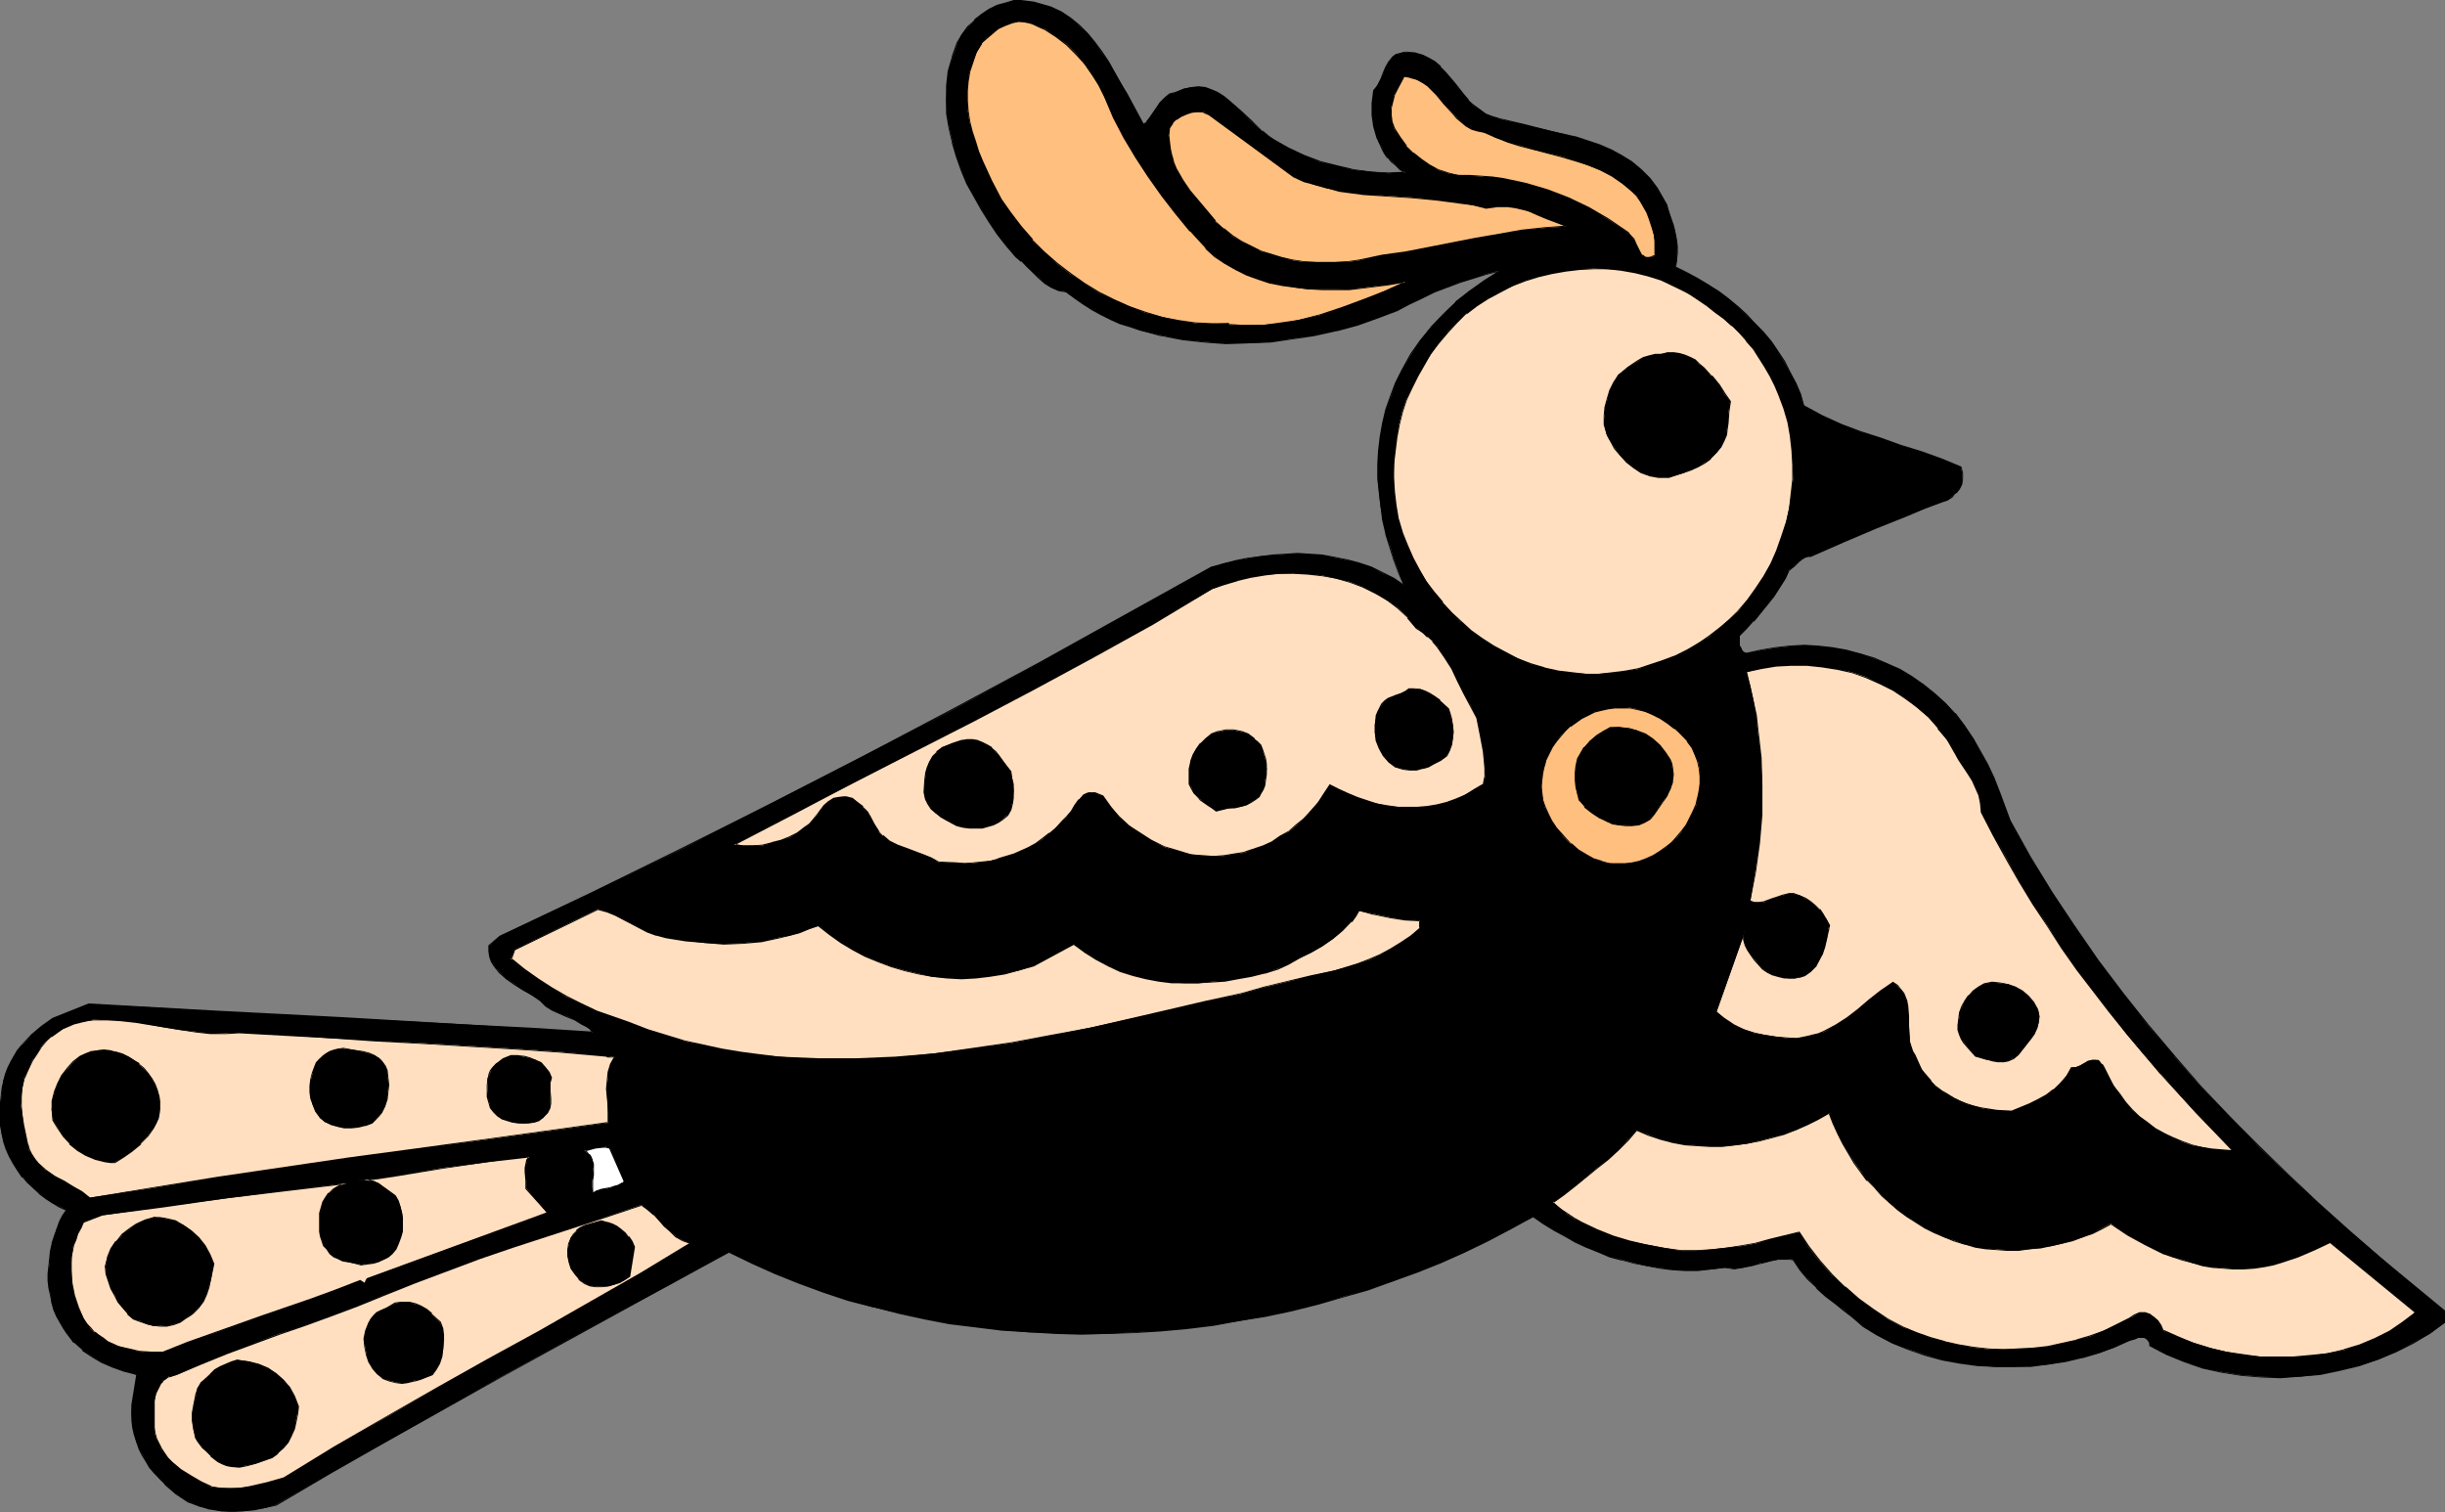
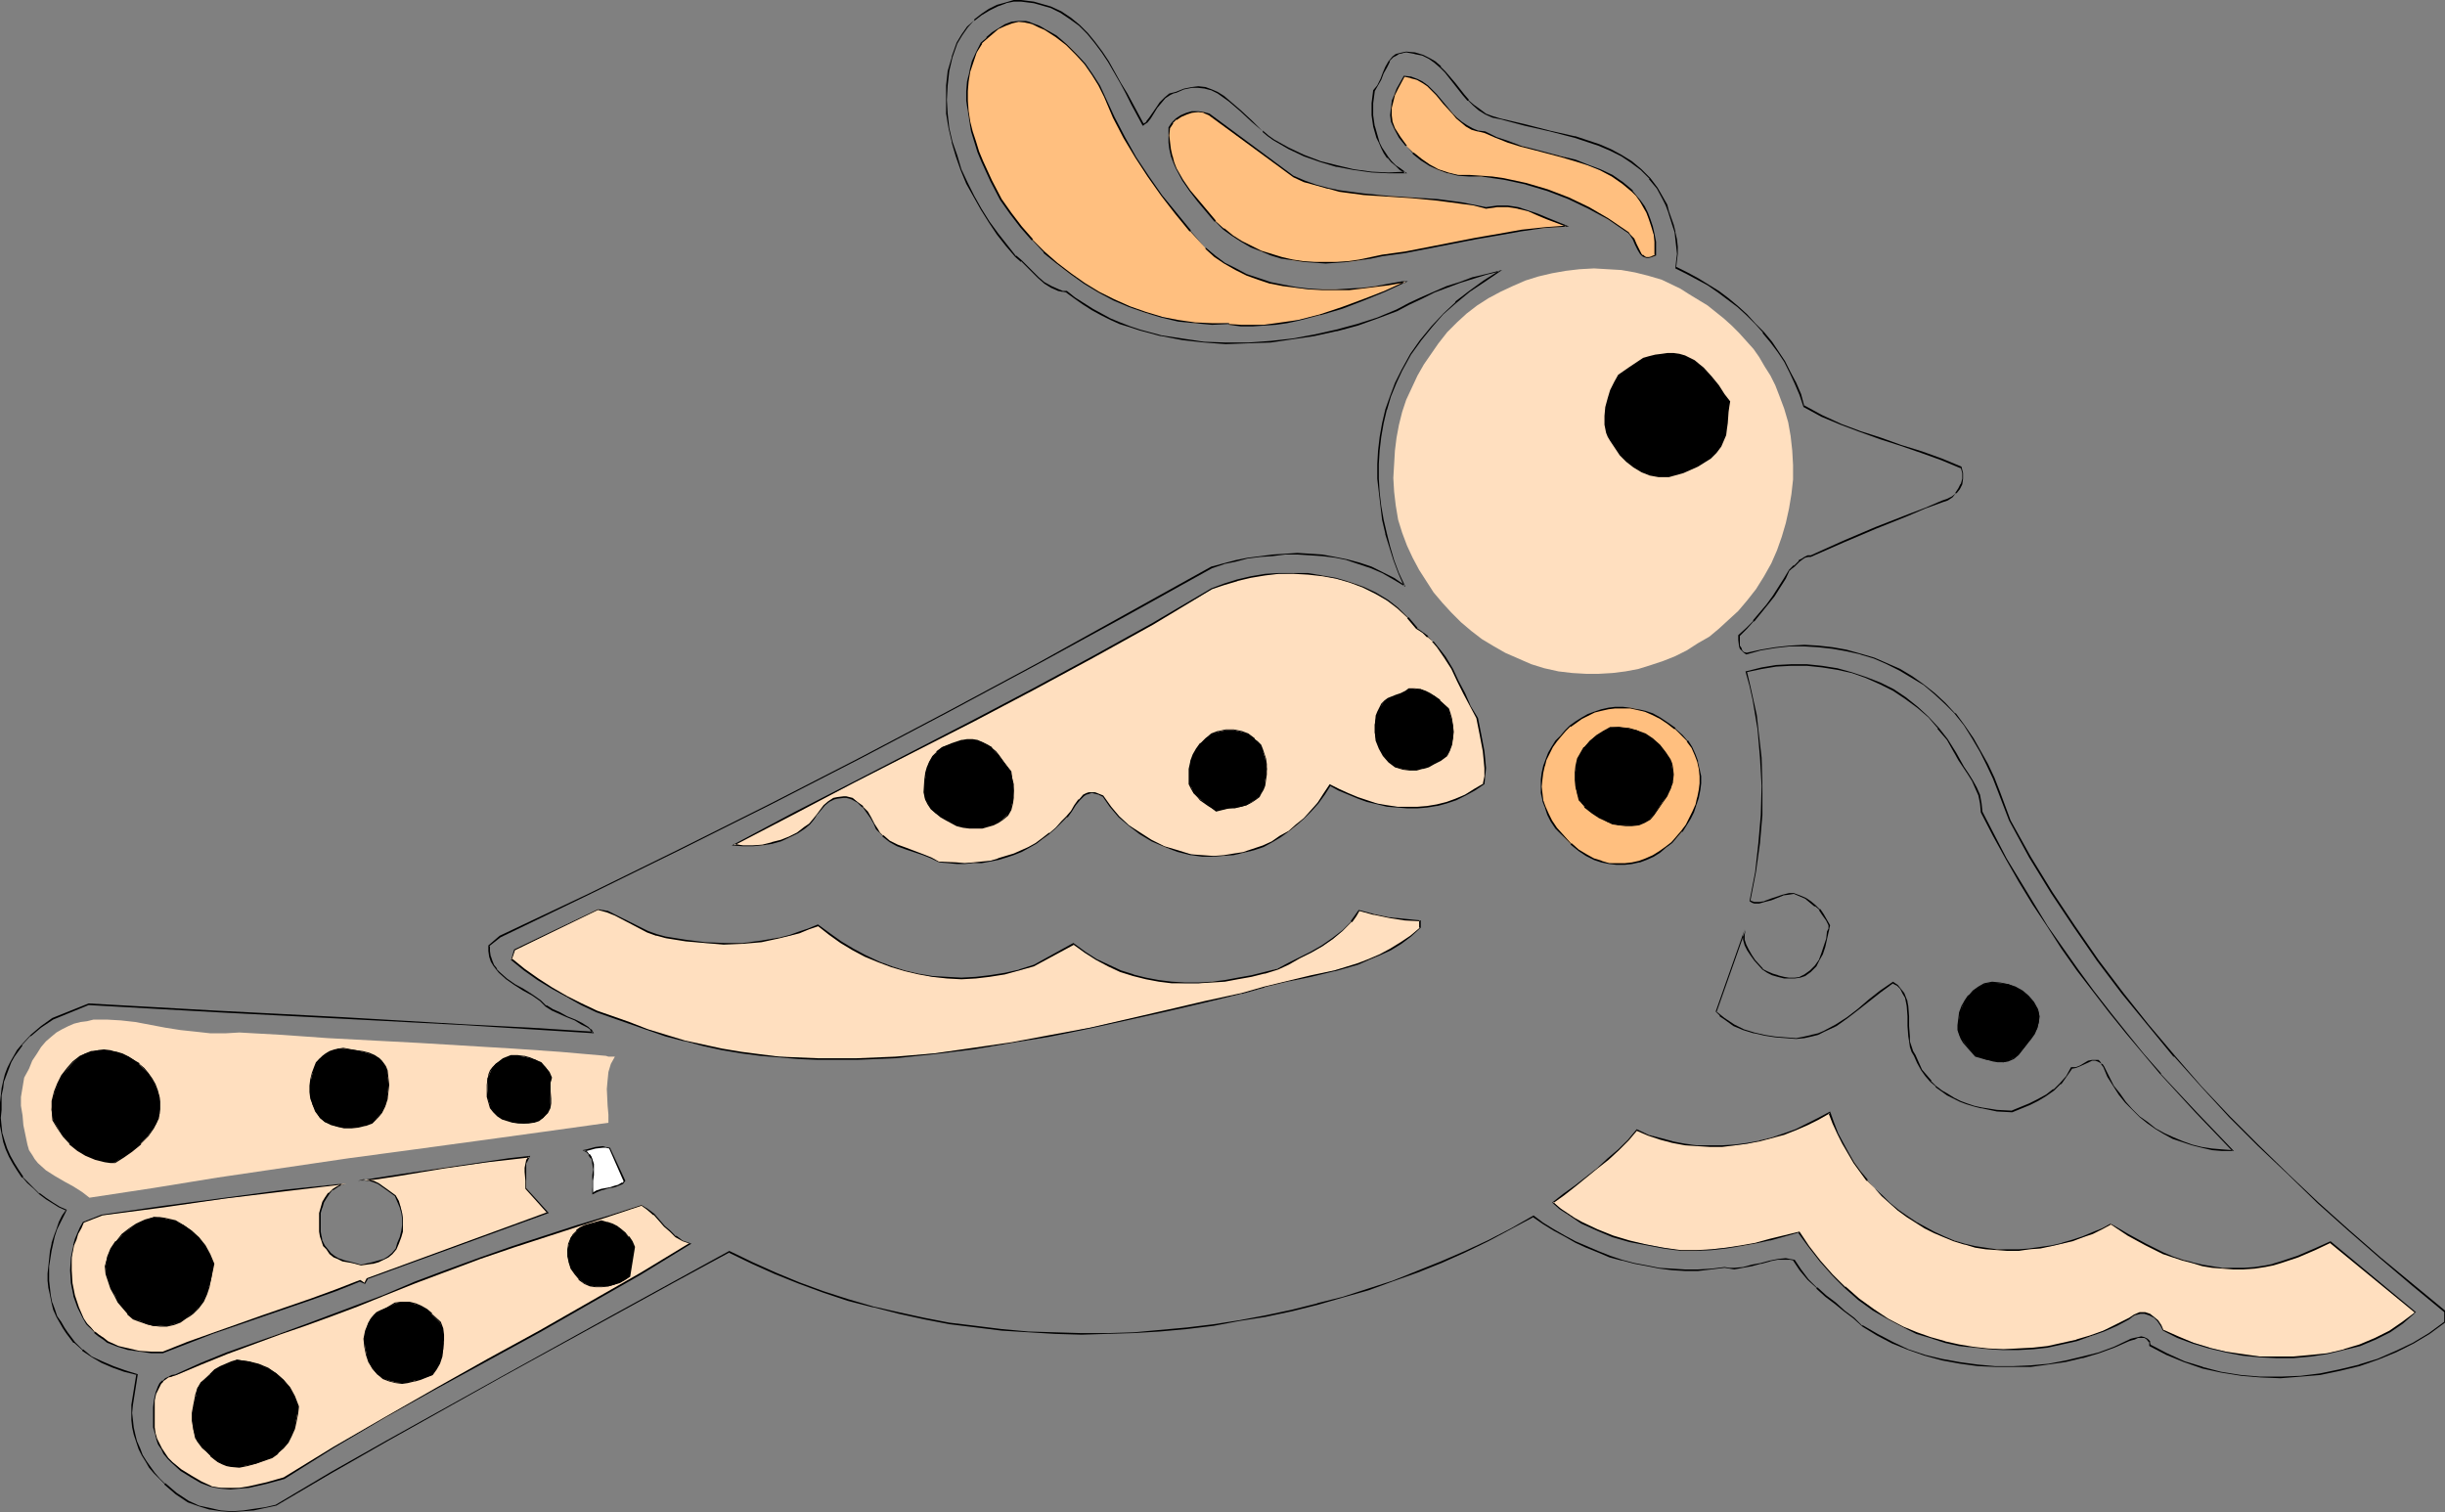
<svg xmlns="http://www.w3.org/2000/svg" xmlns:ns1="http://sodipodi.sourceforge.net/DTD/sodipodi-0.dtd" xmlns:ns2="http://www.inkscape.org/namespaces/inkscape" version="1.0" width="129.724mm" height="80.224mm" id="svg56" ns1:docname="Bird 2.wmf">
  <rect width="100%" height="100%" fill="#808080" stroke="none" />
  <ns1:namedview id="namedview56" pagecolor="#ffffff" bordercolor="#000000" borderopacity="0.25" ns2:showpageshadow="2" ns2:pageopacity="0.0" ns2:pagecheckerboard="0" ns2:deskcolor="#d1d1d1" ns2:document-units="mm" />
  <defs id="defs1">
    <pattern id="WMFhbasepattern" patternUnits="userSpaceOnUse" width="6" height="6" x="0" y="0" />
  </defs>
-   <path style="fill:#000000;fill-opacity:1;fill-rule:evenodd;stroke:none" d="m 229.31,25.052 0.646,-0.485 0.646,-0.97 1.293,-1.939 0.808,-1.131 0.808,-0.808 1.131,-0.808 0.646,-0.162 0.646,-0.323 1.454,-0.646 1.616,-0.323 h 1.293 l 1.454,0.162 1.293,0.485 1.131,0.485 1.293,0.808 1.131,0.808 2.262,2.101 2.101,2.101 2.262,1.939 1.131,0.97 1.131,0.646 2.909,1.778 3.07,1.455 3.232,1.293 3.394,0.808 3.394,0.808 3.555,0.323 3.394,0.323 3.394,-0.162 -0.97,-0.646 -0.97,-0.808 -0.808,-0.808 -0.808,-0.808 -0.646,-0.97 -0.485,-0.97 -0.646,-0.97 -0.323,-0.97 -0.646,-2.263 -0.323,-2.263 V 20.688 l 0.323,-2.424 0.646,-1.131 0.646,-1.131 0.646,-1.293 0.485,-1.293 0.646,-1.131 0.808,-0.97 0.485,-0.323 0.646,-0.162 0.646,-0.323 h 0.808 l 1.778,0.162 1.454,0.323 1.293,0.646 1.293,0.808 0.97,0.97 0.97,0.97 1.939,2.263 1.778,2.424 0.97,0.97 0.97,1.131 1.131,0.808 1.293,0.808 1.454,0.646 1.616,0.485 4.848,1.131 5.01,1.131 5.01,1.293 2.424,0.808 2.424,0.808 2.424,0.97 2.101,1.131 2.101,1.293 1.939,1.616 1.616,1.616 1.454,1.939 1.293,2.263 0.646,1.293 0.485,1.131 0.808,2.748 0.485,1.455 0.162,1.455 0.162,1.455 v 1.455 1.293 l -0.323,1.455 2.262,1.131 2.262,1.131 2.101,1.131 1.939,1.455 1.939,1.455 1.939,1.455 1.778,1.778 1.778,1.616 1.616,1.778 1.616,1.939 1.293,1.939 1.293,2.101 1.131,2.101 1.131,2.263 0.97,2.263 0.808,2.263 3.555,1.939 3.717,1.616 4.04,1.616 4.04,1.293 4.04,1.455 4.04,1.293 4.04,1.455 3.878,1.616 0.323,1.131 v 1.131 l -0.162,1.131 -0.485,0.97 -0.646,0.808 -0.808,0.646 -0.808,0.646 -0.97,0.323 -3.555,1.455 -3.394,1.293 -6.626,2.586 -6.302,2.748 -6.626,2.909 h -0.646 l -0.485,0.323 -0.646,0.162 -0.485,0.485 -1.131,0.97 -0.485,0.485 -0.485,0.323 -0.808,1.778 -1.131,1.778 -1.131,1.616 -1.293,1.778 -2.747,3.232 -1.454,1.616 -1.454,1.293 v 0.485 0.485 l 0.162,1.131 0.162,0.485 0.323,0.485 0.323,0.323 0.485,0.323 2.909,-0.646 2.909,-0.485 2.909,-0.323 2.909,-0.162 2.747,0.162 2.909,0.323 2.747,0.485 2.909,0.646 2.586,0.97 2.586,0.97 2.586,1.293 2.424,1.455 2.424,1.455 2.262,1.94 2.101,1.778 1.939,2.101 1.939,2.424 1.616,2.586 1.454,2.586 1.454,2.748 1.293,2.748 1.131,2.748 2.101,5.657 4.04,7.273 4.363,7.111 4.525,6.95 4.686,6.788 5.01,6.465 5.01,6.465 5.333,6.303 5.494,6.142 5.656,5.818 5.656,5.98 5.979,5.657 5.979,5.657 6.302,5.657 6.302,5.334 6.302,5.495 6.626,5.334 v 2.263 l -3.07,2.263 -3.394,1.778 -3.394,1.778 -3.555,1.616 -3.717,1.131 -4.04,0.97 -3.878,0.808 -3.878,0.485 -4.04,0.162 -4.04,-0.162 -3.878,-0.323 -4.04,-0.646 -3.717,-0.808 -3.717,-1.293 -3.555,-1.455 -3.232,-1.778 -0.162,-0.485 v -0.323 l -0.323,-0.323 -0.646,-0.323 -0.646,-0.162 -0.646,0.162 -0.808,0.162 -0.485,0.162 -0.485,0.162 -3.07,1.455 -3.07,1.131 -3.232,0.808 -3.394,0.808 -3.394,0.646 -3.555,0.323 -3.555,0.162 h -3.555 l -3.555,-0.323 -3.555,-0.485 -3.555,-0.646 -3.394,-0.97 -3.394,-1.131 -3.232,-1.293 -3.07,-1.616 -2.909,-1.778 -1.778,-1.455 -1.778,-1.616 -1.939,-1.455 -1.778,-1.455 -1.939,-1.616 -1.616,-1.778 -1.616,-1.778 -1.293,-2.101 -0.808,-0.162 h -0.808 l -1.616,0.162 -1.616,0.323 -1.778,0.323 -1.778,0.485 -1.778,0.485 -1.778,0.162 -0.97,-0.162 h -0.97 l -2.586,0.323 -2.747,0.162 h -2.586 l -2.586,-0.162 -2.586,-0.323 -2.424,-0.323 -2.586,-0.646 -2.424,-0.646 -2.424,-0.646 -2.424,-0.97 -2.262,-0.97 -2.262,-0.97 -2.262,-1.293 -2.101,-1.131 -2.101,-1.293 -1.939,-1.455 -4.525,2.586 -4.525,2.263 -4.686,2.263 -4.848,2.101 -4.686,1.939 -5.01,1.94 -5.01,1.616 -5.01,1.455 -5.01,1.455 -5.171,1.293 -5.333,1.131 -5.171,0.97 -5.171,0.808 -5.333,0.646 -5.333,0.485 -5.333,0.323 -5.333,0.323 h -5.171 l -5.333,-0.162 -5.333,-0.162 -5.333,-0.485 -5.171,-0.646 -5.333,-0.646 -5.01,-0.97 -5.171,-1.131 -5.01,-1.131 -5.01,-1.455 -5.01,-1.616 -4.848,-1.778 -4.848,-1.94 -4.686,-2.101 -4.525,-2.263 -11.312,6.303 -11.474,6.142 -22.947,12.607 -22.786,12.93 -11.312,6.303 -11.15,6.465 -2.101,0.646 -2.262,0.323 -2.101,0.323 H 46.541 44.278 l -2.101,-0.485 -2.262,-0.485 -2.101,-0.97 -2.586,-1.616 -2.262,-1.939 -0.97,-0.97 -0.97,-1.131 -0.97,-1.131 -0.808,-1.293 -0.646,-1.293 -0.646,-1.293 -0.646,-1.293 -0.323,-1.455 -0.323,-1.455 -0.162,-1.455 -0.162,-1.455 0.162,-1.616 0.97,-5.98 -2.424,-0.808 -2.424,-0.808 -2.101,-0.97 -2.101,-1.131 -1.778,-1.293 -1.778,-1.616 -1.454,-1.778 -0.646,-1.131 -0.646,-0.97 -0.808,-1.293 -0.485,-1.293 -0.485,-1.293 -0.162,-1.616 -0.323,-1.455 -0.162,-1.455 v -1.455 l 0.162,-1.455 0.323,-3.071 0.323,-1.455 0.485,-1.616 0.323,-1.293 0.646,-1.293 0.646,-1.293 0.646,-1.293 -1.293,-0.646 -1.454,-0.646 -1.293,-0.97 -1.293,-0.97 -1.131,-0.97 -1.131,-1.131 -1.131,-1.293 -0.97,-1.293 -0.808,-1.293 L 1.939,231.931 1.293,230.477 0.808,229.022 0.323,227.406 0.162,225.79 0,224.173 0.162,222.557 v -1.455 l 0.162,-1.455 0.162,-1.455 0.162,-1.455 0.485,-1.293 0.485,-1.293 0.485,-1.131 0.646,-1.131 0.808,-1.131 0.808,-1.131 1.778,-1.939 2.101,-1.778 2.424,-1.616 7.11,-2.909 13.09,0.646 12.766,0.808 12.605,0.646 12.443,0.646 24.725,1.293 12.766,0.808 12.766,0.808 -0.485,-0.485 -0.646,-0.485 -1.131,-0.808 -1.454,-0.808 -1.454,-0.646 -1.616,-0.646 -1.454,-0.646 -1.293,-0.808 -0.97,-0.97 -1.778,-1.131 -1.778,-1.131 -1.616,-1.131 -1.778,-1.131 -1.293,-1.293 -0.646,-0.646 -0.485,-0.808 -0.485,-0.808 -0.323,-0.808 -0.162,-1.131 v -0.97 l 2.101,-1.94 18.261,-8.728 18.099,-8.728 17.938,-9.213 17.938,-9.213 17.938,-9.213 17.614,-9.536 17.614,-9.697 17.453,-9.697 2.262,-0.808 2.424,-0.485 2.424,-0.485 2.586,-0.485 2.424,-0.162 2.586,-0.162 2.424,-0.162 2.586,0.162 2.424,0.162 2.586,0.485 2.424,0.485 2.262,0.646 2.424,0.808 2.262,1.131 2.262,1.131 2.101,1.293 -0.97,-2.424 -0.97,-2.586 -0.808,-2.748 -0.808,-2.586 -0.646,-2.748 -0.485,-2.748 -0.323,-2.748 -0.162,-2.748 v -2.909 l 0.162,-2.748 0.323,-2.748 0.485,-2.748 0.646,-2.748 0.97,-2.586 0.97,-2.748 1.293,-2.586 1.778,-3.071 1.939,-2.909 2.101,-2.748 2.424,-2.424 2.424,-2.424 2.747,-2.263 2.909,-1.939 3.07,-2.101 -2.586,0.646 -2.586,0.808 -2.586,0.808 -2.747,0.97 -2.586,1.131 -2.586,1.131 -2.424,1.131 -2.262,1.293 -4.04,1.616 -4.04,1.293 -4.202,1.131 -4.363,0.97 -4.363,0.646 -4.363,0.646 -4.525,0.323 h -4.525 l -4.363,-0.323 -4.363,-0.485 -4.202,-0.808 -4.202,-0.97 -2.101,-0.808 -1.939,-0.646 -1.939,-0.808 -1.778,-0.97 -1.939,-0.97 -1.778,-1.131 -1.616,-1.131 -1.616,-1.293 -0.808,-0.162 -0.97,-0.162 -1.454,-0.646 -1.293,-0.808 -1.131,-1.131 -1.293,-1.131 -1.131,-0.97 -0.97,-1.131 -1.293,-0.97 -1.778,-2.101 -1.778,-2.424 -1.616,-2.263 -1.616,-2.586 -1.454,-2.586 -1.454,-2.748 -1.131,-2.586 -0.97,-2.748 -0.808,-2.909 -0.646,-2.748 -0.485,-2.909 -0.162,-2.748 0.162,-2.909 0.323,-2.909 0.808,-2.748 0.97,-2.748 0.808,-1.778 1.293,-1.455 1.293,-1.455 1.454,-1.131 1.616,-0.97 1.616,-0.808 1.616,-0.485 1.616,-0.485 h 1.454 l 1.293,0.162 1.293,0.162 1.131,0.323 2.262,0.646 2.101,0.97 1.939,1.293 1.616,1.455 1.778,1.616 1.454,1.778 1.293,1.939 1.454,1.939 2.424,4.202 1.131,2.101 1.131,2.101 z" id="path1" />
  <path style="fill:#000000;fill-opacity:1;fill-rule:evenodd;stroke:none" d="m 229.149,25.213 0.97,-0.646 0.646,-0.808 1.293,-2.101 0.808,-0.97 0.808,-0.97 v 0 l 0.97,-0.646 0.646,-0.323 0.646,-0.162 1.454,-0.646 v 0 l 1.616,-0.323 h 1.293 l 1.454,0.162 h -0.162 l 1.293,0.323 1.293,0.646 1.131,0.808 1.131,0.808 v 0 l 2.262,1.939 2.262,2.101 2.262,1.939 v 0.162 l 0.97,0.808 1.131,0.808 3.07,1.778 3.07,1.455 3.232,1.131 3.232,0.97 h 0.162 l 3.394,0.646 3.555,0.485 3.394,0.162 h 3.717 l -1.293,-0.97 -0.97,-0.646 v 0 l -0.808,-0.808 -0.646,-0.808 v 0 l -0.646,-0.97 -0.646,-0.97 -0.485,-0.97 -0.323,-1.131 -0.646,-2.263 v 0.162 l -0.323,-2.263 V 20.688 l 0.323,-2.424 v 0 l 0.646,-1.131 0.646,-1.131 0.485,-1.293 0.646,-1.131 0.646,-1.293 h -0.162 l 0.808,-0.808 v 0 l 0.646,-0.323 0.485,-0.323 0.808,-0.162 h -0.162 l 0.808,-0.162 1.778,0.323 h -0.162 l 1.616,0.323 1.293,0.646 1.131,0.808 1.131,0.97 v 0 l 0.97,0.97 v 0 l 1.778,2.263 1.778,2.263 0.97,1.131 h 0.162 l 0.97,0.97 v 0 l 1.131,0.97 1.293,0.808 1.454,0.646 1.616,0.323 v 0 l 4.848,1.293 5.01,1.131 5.01,1.293 v 0 l 2.424,0.808 2.424,0.808 2.262,0.97 2.262,1.131 1.939,1.293 1.939,1.455 v 0 l 1.778,1.778 h -0.162 l 1.616,1.939 1.131,2.101 0.646,1.293 0.485,1.293 0.808,2.586 0.485,1.455 v 0 l 0.162,1.455 0.162,1.455 0.162,1.455 -0.162,1.293 -0.162,1.616 2.262,1.131 2.101,1.131 2.101,1.131 2.101,1.455 1.939,1.455 1.939,1.455 v 0 l 1.778,1.616 1.778,1.778 1.616,1.778 h -0.162 l 1.616,1.939 1.454,1.939 1.293,1.939 1.131,2.263 0.97,2.101 0.97,2.263 0.808,2.424 3.555,1.939 3.878,1.616 3.878,1.455 4.04,1.455 4.04,1.293 4.202,1.455 4.04,1.455 3.878,1.616 v -0.162 l 0.323,1.131 v 0 1.131 l -0.323,1.131 v -0.162 l -0.485,0.97 -0.646,0.97 h 0.162 l -0.808,0.646 v 0 l -0.97,0.485 -0.97,0.323 -3.394,1.455 -3.394,1.293 -6.626,2.586 -6.464,2.748 -6.464,2.909 v 0 h -0.646 l -0.646,0.323 -0.485,0.323 -0.646,0.323 v 0.162 l -0.97,0.97 v -0.162 l -0.485,0.485 -0.485,0.485 -0.97,1.616 -1.131,1.778 -1.131,1.778 -1.293,1.778 -2.747,3.232 h 0.162 l -1.454,1.455 -1.616,1.455 v 0.485 0.485 l 0.162,1.293 0.162,0.485 0.323,0.323 0.485,0.485 0.485,0.323 2.909,-0.808 2.909,-0.485 2.909,-0.323 h 2.909 l 2.747,0.162 2.909,0.323 2.747,0.485 2.909,0.646 h -0.162 l 2.747,0.808 2.586,1.131 2.586,1.293 2.424,1.455 2.424,1.455 2.101,1.778 v 0 l 2.101,1.94 1.939,1.939 v 0 l 1.939,2.424 1.616,2.586 1.616,2.748 1.293,2.586 1.293,2.748 1.131,2.909 2.101,5.495 4.04,7.435 4.363,7.111 4.525,6.788 4.686,6.788 5.01,6.627 5.171,6.303 5.171,6.303 h 0.162 l 5.494,6.142 5.494,5.98 5.818,5.818 5.979,5.657 5.979,5.818 6.141,5.495 v 0 l 6.302,5.495 6.464,5.495 6.464,5.334 v -0.162 2.263 -0.162 l -3.07,2.263 -3.232,1.94 -3.394,1.616 -3.717,1.616 -3.717,1.131 h 0.162 l -4.04,0.97 -3.878,0.808 -3.878,0.485 -4.04,0.162 h -4.04 l -3.878,-0.323 -4.04,-0.646 -3.717,-0.97 h 0.162 l -3.717,-1.131 -3.555,-1.616 -3.394,-1.778 0.162,0.162 -0.162,-0.485 v -0.323 l -0.485,-0.485 -0.646,-0.323 -0.646,-0.162 -0.646,0.162 -0.808,0.162 -0.646,0.162 -0.323,0.162 v 0.323 l 0.485,-0.162 0.646,-0.162 0.646,-0.323 v 0 h 0.646 0.646 v 0 l 0.485,0.323 v 0 l 0.323,0.485 v -0.162 l 0.162,0.323 v 0.646 l 3.394,1.778 3.555,1.455 3.717,1.293 v 0 l 3.717,0.808 4.04,0.646 3.878,0.323 4.04,0.162 4.04,-0.323 3.878,-0.323 3.878,-0.808 4.04,-0.97 v 0 l 3.717,-1.293 3.555,-1.455 3.555,-1.778 3.232,-1.94 3.07,-2.263 v -2.424 l -6.464,-5.334 -6.464,-5.334 -6.302,-5.495 v 0 l -6.141,-5.495 -5.979,-5.657 -5.979,-5.818 -5.818,-5.818 -5.656,-5.98 -5.333,-6.142 v 0 l -5.333,-6.303 -5.01,-6.303 -5.01,-6.627 -4.686,-6.788 -4.525,-6.788 -4.363,-7.111 -4.04,-7.273 -2.101,-5.657 -1.131,-2.909 -1.293,-2.748 -1.454,-2.586 -1.454,-2.586 -1.778,-2.586 -1.778,-2.424 h -0.162 l -1.939,-2.101 -2.101,-1.94 v 0 l -2.262,-1.778 -2.262,-1.616 -2.424,-1.455 -2.586,-1.131 -2.586,-1.131 -2.747,-0.808 v 0 l -2.909,-0.808 -2.747,-0.485 -2.909,-0.323 -2.747,-0.162 -2.909,0.162 -2.909,0.323 -2.909,0.485 -2.909,0.646 h 0.162 l -0.646,-0.162 v 0 l -0.323,-0.323 v 0 l -0.162,-0.485 -0.323,-0.485 v 0 -1.131 -0.485 -0.485 0.162 l 1.454,-1.455 1.293,-1.455 h 0.162 l 2.747,-3.394 1.293,-1.616 1.131,-1.778 1.131,-1.778 0.808,-1.778 v 0.162 l 0.323,-0.323 0.646,-0.485 v 0 l 0.97,-0.97 v 0 l 0.646,-0.485 0.485,-0.323 0.646,-0.162 h -0.162 0.646 l 6.626,-2.909 6.464,-2.748 6.464,-2.586 3.394,-1.455 3.555,-1.293 0.97,-0.323 0.97,-0.646 v 0 l 0.646,-0.808 h 0.162 l 0.646,-0.808 0.485,-0.97 0.162,-1.131 v -1.131 l -0.323,-1.293 -3.878,-1.616 -4.04,-1.455 -4.202,-1.293 -4.04,-1.455 -4.04,-1.293 -3.878,-1.455 -3.878,-1.778 -3.555,-1.939 v 0.162 l -0.646,-2.424 -0.97,-2.263 -1.131,-2.101 -1.131,-2.263 -1.293,-1.939 -1.293,-1.939 -1.616,-1.939 v 0 l -1.778,-1.778 -1.616,-1.778 -1.778,-1.616 v 0 l -1.939,-1.616 -1.939,-1.455 -2.101,-1.293 -2.101,-1.293 -2.101,-1.131 -2.262,-1.131 v 0.162 l 0.162,-1.455 0.162,-1.293 v -1.455 l -0.162,-1.455 -0.323,-1.455 v -0.162 l -0.323,-1.293 -0.97,-2.748 -0.323,-1.293 -0.646,-1.131 -1.293,-2.263 -1.454,-1.939 v 0 l -1.778,-1.778 v 0 l -1.939,-1.616 -2.101,-1.293 -2.101,-1.131 -2.262,-0.97 -2.424,-0.808 -2.424,-0.808 h -0.162 l -5.01,-1.131 -5.01,-1.293 -4.848,-1.131 v 0 l -1.616,-0.485 -1.293,-0.485 -1.293,-0.97 -1.131,-0.808 v 0 l -1.131,-0.97 h 0.162 l -0.97,-1.131 -1.778,-2.263 -1.939,-2.263 v 0 l -0.97,-0.97 v -0.162 l -1.131,-0.97 -1.131,-0.646 -1.293,-0.646 -1.616,-0.485 v 0 l -1.778,-0.162 -0.808,0.162 v 0 l -0.646,0.162 -0.646,0.162 -0.646,0.485 -0.808,0.97 -0.646,1.131 -0.485,1.131 -0.485,1.293 -0.646,1.293 -0.808,0.97 -0.323,2.586 v 2.424 l 0.323,2.263 v 0 l 0.646,2.263 0.485,0.97 0.485,1.131 0.485,0.97 0.646,0.97 h 0.162 l 0.646,0.808 0.97,0.808 v 0 l 0.808,0.808 1.131,0.646 v -0.323 l -3.394,0.162 -3.394,-0.162 -3.555,-0.485 -3.394,-0.808 v 0 l -3.232,-0.808 -3.394,-1.293 -3.07,-1.455 -2.909,-1.616 -1.131,-0.808 -1.131,-0.97 v 0.162 l -2.101,-2.101 -2.262,-2.101 -2.262,-1.939 v 0 l -1.131,-0.97 -1.293,-0.808 -1.131,-0.485 -1.293,-0.485 v 0 l -1.454,-0.162 -1.293,0.162 -1.616,0.323 -1.616,0.646 -0.646,0.162 -0.646,0.162 -0.97,0.808 -0.97,0.97 -0.646,0.97 -1.454,2.101 -0.646,0.808 h 0.162 l -0.808,0.485 0.323,0.162 z" id="path2" />
  <path style="fill:#000000;fill-opacity:1;fill-rule:evenodd;stroke:none" d="m 426.947,268.62 -3.07,1.455 -3.07,1.131 -3.232,0.808 v 0 l -3.394,0.808 -3.394,0.646 -3.555,0.323 -3.555,0.162 h -3.555 l -3.555,-0.323 -3.555,-0.485 -3.555,-0.646 v 0 l -3.394,-0.808 -3.394,-1.131 -3.07,-1.455 -3.07,-1.616 -3.07,-1.778 v 0.162 l -1.616,-1.616 v 0 l -1.939,-1.455 -1.778,-1.616 -1.939,-1.455 -1.778,-1.616 v 0.162 l -1.778,-1.778 v 0 l -1.454,-1.94 -1.293,-1.94 -0.97,-0.162 -0.808,-0.162 -1.616,0.162 -1.616,0.323 v 0 l -1.778,0.485 v 0 l -1.778,0.323 -1.778,0.485 -1.778,0.162 h -0.97 l -0.97,-0.162 -2.586,0.323 -2.747,0.162 h -2.586 l -2.586,-0.162 -2.586,-0.162 -2.424,-0.485 -2.586,-0.485 -2.424,-0.646 v 0 l -2.424,-0.808 -2.424,-0.97 -2.262,-0.97 -2.262,-0.97 -2.101,-1.131 -2.262,-1.293 -2.101,-1.293 -1.939,-1.455 -4.525,2.586 -4.686,2.424 -4.525,2.101 -4.848,2.101 -4.848,1.94 -4.848,1.939 -5.01,1.616 -5.01,1.616 -5.171,1.293 h 0.162 l -5.171,1.293 -5.333,1.131 -5.171,0.97 -5.171,0.808 -5.333,0.646 -5.333,0.485 -5.333,0.485 -5.333,0.162 h -5.171 l -5.333,-0.162 -5.333,-0.162 -5.333,-0.485 -5.171,-0.646 -5.333,-0.646 -5.01,-0.97 -5.171,-1.131 -5.01,-1.131 v 0 l -5.01,-1.455 -5.01,-1.616 -4.848,-1.778 -4.686,-1.939 -4.686,-2.101 -4.686,-2.263 -11.474,6.303 -11.474,6.303 -22.786,12.607 -22.947,12.768 -11.15,6.303 -11.15,6.627 v 0 l -2.101,0.485 -2.262,0.323 -2.101,0.323 -2.262,0.162 -2.262,-0.162 -2.101,-0.485 v 0 l -2.262,-0.485 -2.101,-0.97 -2.424,-1.616 -2.262,-1.94 v 0.162 l -1.131,-1.131 -0.97,-1.131 v 0 l -0.808,-1.131 -0.808,-1.131 -0.808,-1.293 -0.485,-1.293 -0.646,-1.455 -0.323,-1.293 v 0 l -0.323,-1.455 -0.162,-1.455 -0.162,-1.455 0.162,-1.616 0.97,-6.142 -2.586,-0.808 -2.262,-0.808 -2.262,-0.97 -2.101,-0.97 -1.778,-1.455 v 0.162 l -1.616,-1.616 v 0 l -1.454,-1.94 -0.646,-0.97 -0.646,-1.131 -0.808,-1.131 -0.485,-1.455 -0.485,-1.293 v 0.162 l -0.323,-1.616 -0.162,-1.455 -0.162,-1.455 v -1.455 -1.455 l 0.485,-3.071 0.323,-1.455 v 0 l 0.323,-1.455 0.485,-1.455 0.646,-1.293 0.646,-1.293 0.646,-1.293 -1.454,-0.646 -1.293,-0.808 -1.454,-0.97 -1.293,-0.97 v 0.162 l -1.131,-1.131 -1.131,-1.131 -1.131,-1.131 h 0.162 l -0.97,-1.455 -0.808,-1.293 -0.808,-1.455 -0.646,-1.455 -0.485,-1.455 -0.485,-1.616 v 0.162 l -0.162,-1.616 -0.162,-1.616 0.162,-1.616 v -1.455 -1.455 l 0.323,-1.455 0.162,-1.455 v 0.162 l 0.485,-1.293 0.485,-1.293 0.485,-1.293 0.646,-1.131 0.808,-1.131 0.808,-1.131 H 4.363 l 1.778,-1.939 v 0.162 l 2.101,-1.778 2.424,-1.616 7.11,-2.909 v 0 l 25.856,1.455 12.605,0.646 12.443,0.646 24.725,1.293 12.766,0.808 12.928,0.808 -0.485,-0.808 h -0.162 l -0.485,-0.485 v 0 l -1.293,-0.808 -1.293,-0.646 -1.616,-0.646 -1.454,-0.808 -1.454,-0.646 -1.293,-0.808 v 0.162 l -1.131,-1.131 v 0 l -1.616,-1.131 -1.778,-1.131 -1.778,-0.97 -1.616,-1.131 v 0 l -1.454,-1.293 -0.646,-0.646 h 0.162 l -0.646,-0.808 -0.323,-0.808 -0.323,-0.97 v 0.162 l -0.162,-1.131 v -0.97 h -0.162 l 2.262,-1.778 18.099,-8.728 18.099,-8.889 18.099,-9.051 17.938,-9.213 17.776,-9.374 17.776,-9.536 17.453,-9.536 17.453,-9.697 2.424,-0.808 h -0.162 l 2.424,-0.485 2.424,-0.646 2.586,-0.323 2.424,-0.162 2.586,-0.323 h 2.424 l 2.586,0.162 2.424,0.162 2.586,0.323 2.424,0.485 h -0.162 l 2.424,0.808 2.424,0.808 2.262,0.97 2.262,1.293 2.424,1.455 -1.293,-2.748 h -0.162 l 1.131,2.586 0.162,-0.162 -2.101,-1.455 -2.262,-1.131 -2.262,-1.131 -2.424,-0.808 -2.424,-0.646 v 0 l -2.424,-0.485 -2.586,-0.485 -2.424,-0.162 -2.586,-0.162 -2.424,0.162 -2.586,0.162 -2.424,0.323 -2.586,0.323 -2.424,0.485 -2.424,0.646 v 0 l -2.424,0.646 -17.453,9.697 -17.453,9.697 -17.776,9.536 -17.776,9.374 -17.938,9.213 -18.099,9.051 -18.099,8.889 -18.099,8.566 -2.262,1.939 v 1.131 l 0.162,1.131 v 0 l 0.323,0.97 0.485,0.808 0.485,0.646 v 0 l 0.646,0.808 1.454,1.293 v 0 l 1.616,1.131 1.778,1.131 1.778,0.97 1.616,1.131 v 0 l 1.131,1.131 1.293,0.808 1.454,0.646 1.454,0.646 1.616,0.646 1.293,0.808 1.293,0.646 v 0 l 0.646,0.485 h -0.162 l 0.485,0.485 0.162,-0.162 -12.766,-0.808 -12.766,-0.646 -24.725,-1.455 -12.443,-0.646 -12.605,-0.646 -25.856,-1.455 -7.272,2.909 -2.262,1.616 -2.101,1.778 v 0 l -1.939,2.101 v 0 l -0.808,0.97 -0.646,1.131 -0.646,1.131 -0.646,1.293 -0.485,1.293 -0.323,1.293 v 0 L 0.323,218.193 0.162,219.648 0,221.103 v 1.455 1.616 1.616 l 0.323,1.616 v 0 l 0.323,1.616 0.485,1.455 0.646,1.455 0.808,1.455 0.808,1.293 0.97,1.455 h 0.162 l 0.97,1.131 1.293,1.131 1.131,1.131 v 0 l 1.293,0.97 1.293,0.808 1.293,0.808 1.454,0.646 v -0.162 l -0.808,1.131 -0.646,1.293 -0.485,1.455 -0.485,1.293 -0.485,1.455 v 0.162 l -0.323,1.455 -0.323,3.071 -0.162,1.455 v 1.455 l 0.162,1.455 0.323,1.455 0.323,1.616 v 0 l 0.323,1.293 0.646,1.455 0.646,1.131 0.646,1.131 0.646,0.97 1.454,1.94 h 0.162 l 1.616,1.455 v 0.162 l 1.939,1.293 1.939,1.131 2.262,0.97 2.262,0.808 2.586,0.646 h -0.162 l -0.97,5.98 v 1.616 1.455 l 0.162,1.455 0.323,1.455 v 0 l 0.485,1.455 0.485,1.455 0.646,1.293 0.808,1.293 0.646,1.131 0.97,1.131 v 0 l 1.131,1.131 0.97,0.97 v 0.162 l 2.262,1.94 2.424,1.616 2.262,0.808 2.101,0.646 h 0.162 l 2.101,0.323 2.262,0.162 2.262,-0.162 2.101,-0.162 2.262,-0.485 2.262,-0.485 10.989,-6.465 11.312,-6.465 22.786,-12.768 22.947,-12.607 11.474,-6.303 11.312,-6.142 h -0.162 l 4.686,2.263 4.686,2.101 4.848,1.939 4.848,1.778 4.848,1.616 5.01,1.293 h 0.162 l 5.01,1.293 5.171,1.131 5.01,0.97 5.333,0.646 5.171,0.646 5.333,0.323 5.333,0.323 5.333,0.162 5.171,-0.162 5.333,-0.162 5.333,-0.323 5.333,-0.485 5.333,-0.646 5.171,-0.97 5.171,-0.808 5.333,-1.131 5.171,-1.293 v 0 l 5.01,-1.455 5.171,-1.455 4.848,-1.778 5.01,-1.778 4.848,-1.94 4.686,-2.101 4.686,-2.263 4.525,-2.424 4.525,-2.424 h -0.162 l 2.101,1.455 2.101,1.293 2.101,1.131 2.262,1.293 2.101,0.97 2.424,0.97 2.262,0.97 2.424,0.646 h 0.162 l 2.424,0.646 2.586,0.485 2.424,0.485 2.586,0.323 2.586,0.162 h 2.586 l 2.747,-0.323 2.586,-0.323 0.97,0.162 0.97,0.162 1.778,-0.323 1.778,-0.323 1.778,-0.485 h 0.162 l 1.778,-0.485 h -0.162 l 1.616,-0.323 h 1.616 0.808 l 0.808,0.162 h -0.162 l 1.293,1.939 1.616,1.94 v 0 l 1.778,1.616 v 0.162 l 1.778,1.616 1.939,1.455 1.778,1.455 1.939,1.455 v 0 l 1.778,1.616 2.909,1.778 3.07,1.616 3.232,1.293 3.232,1.131 3.555,0.97 v 0 l 3.555,0.646 3.555,0.485 3.555,0.162 h 3.555 3.555 l 3.555,-0.485 3.394,-0.485 3.394,-0.808 h 0.162 l 3.232,-0.97 3.07,-1.131 2.909,-1.293 z" id="path3" />
  <path style="fill:#000000;fill-opacity:1;fill-rule:evenodd;stroke:none" d="m 280.537,114.915 -0.97,-2.586 -0.808,-2.748 -0.646,-2.586 v 0 l -0.646,-2.748 -0.485,-2.748 -0.323,-2.748 -0.162,-2.748 v -2.909 l 0.162,-2.748 0.323,-2.748 0.485,-2.748 0.646,-2.748 v 0.162 l 0.808,-2.748 1.131,-2.748 1.131,-2.424 1.778,-3.232 2.101,-2.909 2.101,-2.586 v 0 l 2.262,-2.586 2.586,-2.263 v 0 l 2.747,-2.263 2.909,-1.939 3.555,-2.424 -3.232,0.808 v 0 l -2.747,0.646 -2.586,0.97 -2.586,0.808 -2.586,1.131 -2.586,1.131 -2.424,1.131 -2.424,1.293 -3.878,1.616 -4.04,1.293 -4.202,1.131 v 0 l -4.363,0.97 -4.363,0.808 -4.363,0.485 -4.525,0.323 h -4.525 l -4.363,-0.162 -4.363,-0.646 -4.202,-0.646 v 0 l -4.202,-1.131 -1.939,-0.646 -2.101,-0.808 -1.939,-0.808 -1.778,-0.97 -1.778,-0.97 -1.778,-1.131 -1.778,-1.131 -1.616,-1.293 h -0.808 v 0 l -0.808,-0.323 -1.454,-0.646 -1.454,-0.808 -1.131,-0.97 v 0 l -1.131,-1.131 -1.131,-1.131 -1.131,-1.131 v 0 l -1.131,-0.97 v 0.162 l -1.778,-2.263 -1.778,-2.263 -1.778,-2.424 -1.616,-2.586 -1.454,-2.586 -1.293,-2.586 -1.293,-2.748 -0.808,-2.748 -0.97,-2.748 v 0 l -0.646,-2.748 -0.323,-2.909 -0.162,-2.748 0.162,-2.909 0.323,-2.909 0.646,-2.748 v 0 l 0.97,-2.748 0.97,-1.616 1.131,-1.616 v 0 l 1.293,-1.455 V 4.202 l 1.454,-1.131 1.616,-0.97 1.616,-0.808 1.778,-0.646 h -0.162 l 1.616,-0.323 h 1.454 l 1.293,0.162 1.293,0.162 1.131,0.323 v 0 l 2.262,0.646 1.939,0.97 1.939,1.293 1.778,1.293 v 0 l 1.616,1.616 v 0 l 1.454,1.778 1.454,1.939 1.293,1.939 2.424,4.202 1.131,2.101 1.131,2.263 2.262,4.202 0.323,-0.162 -2.262,-4.202 -1.131,-2.101 -1.293,-2.101 -2.424,-4.364 -1.293,-1.939 -1.454,-1.939 -1.454,-1.778 v 0 l -1.616,-1.616 v 0 l -1.778,-1.455 -1.939,-1.293 -2.101,-0.97 -2.262,-0.646 v 0 L 207.333,0.323 206.04,0.162 204.747,0 h -1.454 l -1.616,0.485 v 0 l -1.778,0.485 -1.616,0.808 -1.454,0.97 -1.454,1.131 v 0.162 l -1.454,1.293 v 0 l -1.131,1.616 -0.97,1.616 -0.97,2.748 v 0.162 l -0.808,2.748 -0.323,2.909 v 2.909 2.748 l 0.485,2.909 0.646,2.748 v 0.162 l 0.808,2.748 0.97,2.748 1.131,2.748 1.454,2.586 1.454,2.586 1.616,2.586 1.616,2.424 1.778,2.263 1.939,2.263 1.131,0.97 V 52.366 l 1.131,1.131 1.131,1.131 1.131,1.131 v 0 l 1.293,1.131 1.293,0.808 1.454,0.646 0.808,0.162 h 0.162 l 0.808,0.162 h -0.162 l 1.778,1.293 1.616,1.131 1.778,1.131 1.778,0.97 1.939,0.97 1.778,0.808 2.101,0.646 1.939,0.646 4.202,1.131 h 0.162 l 4.202,0.808 4.363,0.485 4.363,0.323 4.525,-0.162 4.525,-0.162 4.363,-0.646 4.363,-0.646 4.363,-0.97 h 0.162 l 4.202,-1.131 4.04,-1.455 3.878,-1.455 2.424,-1.293 2.424,-1.131 2.586,-1.293 2.586,-0.97 2.586,-0.97 2.586,-0.808 2.586,-0.808 v 0 l 2.586,-0.646 v -0.162 l -3.07,1.939 -2.909,2.101 -2.747,2.101 v 0.162 l -2.424,2.263 -2.424,2.586 v 0 l -2.262,2.748 -1.939,2.748 -1.778,3.232 -1.293,2.586 -0.97,2.586 -0.97,2.748 v 0 l -0.646,2.748 -0.485,2.748 -0.323,2.748 -0.162,2.748 v 2.909 l 0.323,2.748 0.323,2.748 0.323,2.748 0.646,2.748 v 0.162 l 0.808,2.586 0.808,2.586 0.97,2.586 z" id="path4" />
  <path style="fill:#ffbf7f;fill-opacity:1;fill-rule:evenodd;stroke:none" d="m 221.392,19.233 1.939,4.202 2.101,4.202 2.262,3.879 2.586,3.879 2.586,3.717 2.909,3.717 2.909,3.556 3.07,3.394 1.939,1.616 1.939,1.455 2.101,1.131 2.262,1.131 2.424,0.808 2.424,0.808 2.424,0.485 2.586,0.485 2.586,0.323 h 2.747 2.747 2.586 l 2.747,-0.323 2.586,-0.323 2.586,-0.323 2.747,-0.485 h 0.646 l -4.202,1.778 -4.202,1.778 -4.202,1.616 -4.525,1.455 -4.363,0.97 -2.262,0.485 -2.262,0.323 -2.424,0.162 -2.262,0.162 h -2.262 l -2.424,-0.162 v -0.323 l -3.394,0.162 -3.394,-0.162 -3.394,-0.485 -3.394,-0.808 -3.232,-0.808 -3.232,-1.293 -3.07,-1.293 -3.07,-1.455 -2.747,-1.778 -2.909,-1.939 -2.747,-2.101 -2.424,-2.263 -2.424,-2.424 -2.262,-2.586 -2.101,-2.748 -1.939,-2.909 -1.939,-3.717 -1.778,-3.717 -0.808,-2.101 -0.646,-1.939 -0.646,-2.101 -0.485,-1.939 -0.323,-2.101 -0.162,-2.101 V 18.264 l 0.162,-1.939 0.323,-1.939 0.646,-1.939 0.808,-1.939 0.97,-1.778 0.97,-1.131 1.131,-0.97 1.293,-0.808 1.293,-0.808 1.454,-0.485 1.293,-0.162 h 1.454 l 0.646,0.162 0.646,0.323 1.293,0.485 1.293,0.485 2.262,1.455 2.101,1.616 1.939,1.939 1.616,2.101 1.454,2.101 1.454,2.101 z" id="path5" />
  <path style="fill:#000000;fill-opacity:1;fill-rule:evenodd;stroke:none" d="m 221.392,19.395 1.778,4.202 2.101,4.041 2.424,4.041 2.424,3.717 2.747,3.879 2.747,3.556 2.909,3.556 h 0.162 l 3.07,3.394 v 0.162 l 1.778,1.616 1.939,1.293 2.262,1.293 2.262,1.131 2.262,0.808 2.424,0.808 h 0.162 l 2.424,0.485 2.586,0.323 2.586,0.323 2.747,0.162 h 2.747 2.586 l 2.747,-0.323 2.586,-0.323 2.586,-0.323 2.747,-0.485 h 0.646 v -0.323 l -4.202,1.939 -4.202,1.616 -4.363,1.616 -4.363,1.455 v 0 l -4.363,1.131 -2.262,0.323 -2.262,0.323 -2.424,0.323 h -2.262 -2.262 l -2.424,-0.162 0.162,0.162 -0.162,-0.323 h -3.394 l -3.394,-0.162 -3.394,-0.485 -3.394,-0.646 h 0.162 l -3.232,-0.97 -3.232,-1.131 -3.232,-1.455 -2.909,-1.455 -2.909,-1.778 -2.747,-1.939 -2.747,-2.101 -2.586,-2.263 v 0 l -2.424,-2.424 h 0.162 l -2.262,-2.586 -2.101,-2.748 -1.939,-2.748 -1.939,-3.717 -1.778,-3.879 -0.808,-1.939 -0.646,-2.101 -0.646,-1.939 v 0 l -0.485,-1.939 -0.323,-2.101 -0.162,-2.101 V 18.264 l 0.162,-1.939 0.323,-1.939 v 0 l 0.646,-1.939 0.646,-1.939 1.131,-1.778 h -0.162 l 1.131,-0.97 v 0 l 1.131,-0.97 1.131,-0.97 1.454,-0.646 1.293,-0.485 v 0 l 1.293,-0.323 1.454,0.162 h -0.162 l 0.808,0.162 0.646,0.162 1.293,0.646 1.131,0.485 2.262,1.455 2.101,1.616 v 0 l 1.939,1.939 v 0 l 1.778,1.939 1.454,2.101 1.293,2.101 1.131,2.263 0.162,-0.162 -0.97,-2.101 -1.454,-2.263 -1.454,-2.101 -1.778,-1.939 v 0 l -1.939,-1.939 v 0 l -2.101,-1.778 -2.262,-1.293 -1.131,-0.646 -1.293,-0.485 -0.808,-0.323 -0.646,-0.162 h -1.454 l -1.454,0.162 -1.293,0.485 -1.293,0.808 -1.293,0.808 -1.131,0.97 v 0.162 l -1.131,0.97 -0.97,1.939 -0.808,1.778 -0.485,1.939 v 0.162 l -0.485,1.939 -0.162,1.939 v 1.939 l 0.323,2.101 0.323,2.101 0.323,1.939 v 0 l 0.646,2.101 0.646,2.101 0.808,1.939 1.778,3.879 1.939,3.717 1.939,2.748 2.101,2.748 2.262,2.586 h 0.162 l 2.262,2.424 v 0.162 l 2.586,2.101 2.747,2.101 2.747,1.939 2.909,1.778 3.07,1.616 3.07,1.293 3.232,1.131 3.232,0.97 v 0 l 3.394,0.808 3.394,0.323 3.394,0.323 3.394,-0.162 -0.162,-0.162 0.162,0.323 2.424,0.323 h 2.262 l 2.262,-0.162 2.424,-0.162 2.262,-0.323 2.262,-0.485 4.363,-1.131 h 0.162 l 4.363,-1.293 4.202,-1.616 4.363,-1.778 4.525,-2.101 h -1.131 l -2.747,0.485 -2.586,0.485 -2.586,0.323 -2.747,0.162 -2.586,0.162 h -2.747 l -2.747,-0.162 -2.586,-0.323 -2.586,-0.485 -2.424,-0.485 v 0 l -2.424,-0.808 -2.424,-0.808 -2.101,-1.131 -2.262,-1.131 -1.939,-1.455 -1.939,-1.616 v 0.162 l -3.07,-3.556 h 0.162 l -2.909,-3.556 -2.909,-3.556 -2.586,-3.717 -2.586,-3.879 -2.262,-4.041 -2.101,-4.041 -1.939,-4.202 z" id="path6" />
  <path style="fill:#ffbf7f;fill-opacity:1;fill-rule:evenodd;stroke:none" d="m 297.667,26.506 2.262,1.131 2.424,0.808 2.747,0.808 2.586,0.808 5.494,1.293 2.586,0.808 2.586,0.97 2.424,0.97 2.424,1.131 2.101,1.455 1.131,0.808 0.808,0.808 0.97,0.97 0.646,0.97 0.808,1.293 0.646,1.131 0.485,1.293 0.485,1.455 0.323,1.455 0.323,1.616 v 2.748 l -0.646,0.323 h -0.646 -0.485 -0.323 l -0.485,-0.323 -0.323,-0.323 -0.485,-0.808 -0.485,-1.131 -0.485,-0.97 -0.646,-0.97 -0.485,-0.323 -0.323,-0.323 -3.717,-2.424 -3.717,-2.263 -4.04,-1.939 -4.202,-1.616 -4.363,-1.293 -2.262,-0.485 -2.262,-0.485 -2.262,-0.323 -2.262,-0.162 -2.424,-0.162 -2.262,-0.162 -1.939,-0.323 -1.939,-0.646 -1.778,-0.97 -1.778,-1.131 -1.454,-1.293 -1.454,-1.455 -1.293,-1.616 -1.131,-1.778 -0.485,-1.455 -0.162,-1.293 v -1.455 l 0.323,-1.293 0.323,-1.293 0.646,-1.293 1.293,-2.424 1.454,0.162 1.131,0.485 1.131,0.485 0.97,0.646 0.97,0.97 0.808,0.808 1.616,1.939 1.778,1.939 0.808,0.808 0.97,0.97 0.97,0.646 0.97,0.646 1.293,0.485 z" id="path7" />
  <path style="fill:#000000;fill-opacity:1;fill-rule:evenodd;stroke:none" d="m 297.667,26.668 v 0 l 2.262,0.97 2.424,0.97 2.586,0.808 2.586,0.646 5.494,1.455 2.747,0.808 2.586,0.808 2.424,0.97 2.424,1.293 2.101,1.455 0.97,0.808 0.97,0.808 v 0 l 0.808,0.808 0.808,1.131 0.646,1.131 0.646,1.131 0.485,1.293 0.485,1.455 0.485,1.616 V 46.871 l 0.162,1.616 v 2.748 l 0.162,-0.162 -0.808,0.323 h 0.162 l -0.646,0.162 h -0.485 v 0 l -0.323,-0.162 -0.323,-0.323 v 0.162 l -0.323,-0.323 v 0 l -0.485,-0.97 -0.485,-0.97 -0.485,-1.131 -0.808,-0.808 -0.323,-0.485 -0.485,-0.323 -3.555,-2.424 -3.878,-2.263 -4.04,-1.939 -4.202,-1.616 -4.363,-1.293 v 0 l -2.262,-0.485 -2.262,-0.485 -2.262,-0.323 -2.262,-0.162 -2.424,-0.162 h -2.262 l -1.939,-0.485 v 0 l -1.939,-0.646 -1.778,-0.97 -1.616,-1.131 -1.616,-1.293 v 0.162 l -1.454,-1.455 h 0.162 l -1.293,-1.778 -1.131,-1.778 -0.485,-1.293 v 0 l -0.162,-1.293 v -1.455 l 0.323,-1.293 v 0 l 0.323,-1.293 0.646,-1.293 1.293,-2.424 h -0.162 l 1.454,0.323 h -0.162 l 1.293,0.323 1.131,0.646 0.97,0.646 v 0 l 0.808,0.808 0.97,0.97 v 0 l 1.454,1.778 1.778,1.939 v 0 l 0.808,0.97 v 0 l 0.97,0.808 0.97,0.808 1.131,0.646 1.131,0.323 h 0.162 l 1.293,0.323 0.162,-0.323 -1.454,-0.162 v 0 l -1.131,-0.485 -1.131,-0.646 -0.97,-0.646 -0.97,-0.808 v 0 l -0.808,-0.808 v 0 l -1.616,-1.939 -1.616,-1.939 v 0 l -0.97,-0.97 -0.808,-0.808 v 0 l -1.131,-0.808 -0.97,-0.485 -1.293,-0.485 v 0 l -1.454,-0.162 -1.454,2.586 -0.485,1.293 -0.485,1.131 v 0.162 l -0.162,1.293 -0.162,1.455 0.162,1.293 0.646,1.455 0.97,1.778 1.293,1.616 h 0.162 l 1.293,1.455 v 0.162 l 1.616,1.293 1.778,1.131 1.778,0.808 1.778,0.646 h 0.162 l 1.939,0.485 2.262,0.162 h 2.424 l 2.262,0.323 2.262,0.323 2.262,0.485 2.262,0.485 h -0.162 l 4.363,1.293 4.202,1.616 4.04,1.939 3.878,2.101 3.555,2.424 0.485,0.323 0.485,0.485 -0.162,-0.162 0.646,0.97 0.485,1.131 0.485,0.97 0.485,0.808 0.485,0.485 0.323,0.162 0.485,0.162 h 0.485 l 0.646,-0.162 v 0 l 0.808,-0.323 v -2.748 l -0.323,-1.616 v 0 l -0.323,-1.455 -0.485,-1.455 -0.485,-1.293 -0.646,-1.293 -0.808,-1.131 -0.808,-0.97 -0.808,-0.97 v -0.162 l -0.97,-0.808 -0.97,-0.808 -2.101,-1.455 -2.424,-1.131 -2.586,-0.97 -2.424,-0.97 -2.747,-0.646 -5.494,-1.455 -2.586,-0.646 -2.586,-0.97 -2.424,-0.808 -2.262,-1.131 z" id="path8" />
  <path style="fill:#ffbf7f;fill-opacity:1;fill-rule:evenodd;stroke:none" d="m 259.368,35.396 2.262,0.97 2.262,0.808 2.424,0.646 2.262,0.485 2.424,0.323 2.424,0.323 5.01,0.323 4.848,0.323 5.01,0.485 4.848,0.646 2.424,0.485 2.424,0.485 1.131,-0.162 1.131,-0.162 h 2.101 l 2.101,0.323 1.939,0.646 1.939,0.646 1.939,0.808 3.717,1.616 -4.363,0.323 -4.525,0.485 -4.525,0.808 -4.686,0.808 -9.373,1.778 -4.686,0.97 -4.686,0.646 -2.262,0.485 -2.262,0.485 -2.262,0.323 h -2.262 l -2.262,0.162 -2.262,-0.162 h -2.262 l -2.101,-0.323 -2.101,-0.485 -2.101,-0.646 -2.101,-0.646 -1.939,-0.97 -1.939,-0.97 -1.939,-1.131 -1.616,-1.455 -1.778,-1.455 -3.394,-4.041 -1.616,-2.101 -1.454,-2.263 -1.293,-2.263 -0.646,-1.293 -0.323,-1.131 -0.323,-1.455 -0.162,-1.293 -0.162,-1.455 0.162,-1.616 0.646,-0.808 0.808,-0.808 0.97,-0.646 0.97,-0.485 1.131,-0.323 h 1.293 1.131 l 0.97,0.485 z" id="path9" />
  <path style="fill:#000000;fill-opacity:1;fill-rule:evenodd;stroke:none" d="m 259.368,35.557 2.101,0.97 2.424,0.646 2.262,0.646 h 0.162 l 2.262,0.646 2.424,0.323 2.424,0.323 5.01,0.323 4.848,0.323 5.01,0.485 4.848,0.646 2.424,0.323 2.424,0.646 1.131,-0.162 1.131,-0.162 h 2.101 l 2.101,0.323 h -0.162 l 2.101,0.485 1.778,0.808 1.939,0.808 3.878,1.455 v -0.162 l -4.363,0.323 -4.525,0.485 -4.525,0.808 -4.686,0.808 -14.059,2.748 -4.686,0.646 -2.262,0.485 -2.262,0.485 -2.262,0.323 -2.262,0.162 h -2.262 -2.262 l -2.262,-0.162 -2.101,-0.323 -2.101,-0.485 v 0 l -2.101,-0.646 -2.101,-0.646 -1.939,-0.97 -1.939,-0.97 -1.778,-1.131 -1.778,-1.455 v 0.162 l -1.778,-1.616 h 0.162 l -3.394,-4.041 -1.778,-2.101 -1.454,-2.101 -1.293,-2.263 -0.485,-1.293 -0.323,-1.293 v 0.162 l -0.323,-1.455 -0.162,-1.293 -0.162,-1.455 0.162,-1.616 v 0.162 l 0.646,-0.97 h -0.162 l 0.808,-0.808 v 0.162 l 0.97,-0.646 1.131,-0.485 0.97,-0.323 v 0 l 1.293,-0.162 1.131,0.162 h -0.162 l 1.131,0.485 16.968,12.445 v -0.323 l -16.806,-12.445 -1.131,-0.323 -1.131,-0.162 h -1.293 l -1.131,0.323 -1.131,0.485 -0.97,0.646 -0.808,0.808 v 0 l -0.646,0.97 v 1.616 1.455 l 0.162,1.293 0.323,1.455 v 0 l 0.485,1.293 0.485,1.131 1.293,2.424 1.454,2.101 1.616,2.101 3.394,4.041 h 0.162 l 1.616,1.616 v 0 l 1.778,1.293 1.778,1.131 1.939,1.131 2.101,0.808 1.939,0.808 2.101,0.646 h 0.162 l 2.101,0.323 2.101,0.323 2.262,0.162 2.262,0.162 2.262,-0.162 2.262,-0.162 2.262,-0.323 2.262,-0.323 2.262,-0.485 4.686,-0.646 14.059,-2.748 4.686,-0.808 4.525,-0.808 4.525,-0.646 5.01,-0.323 -4.363,-1.778 -1.939,-0.808 -1.939,-0.646 -1.939,-0.646 v 0 l -2.101,-0.323 h -2.101 l -1.131,0.162 -1.131,0.162 -2.424,-0.485 -2.424,-0.485 -4.848,-0.646 -5.01,-0.323 -4.848,-0.323 -5.01,-0.485 -2.424,-0.323 -2.424,-0.323 -2.262,-0.485 v 0 l -2.424,-0.646 -2.262,-0.808 -2.262,-0.97 z" id="path10" />
  <path style="fill:#ffdfbf;fill-opacity:1;fill-rule:evenodd;stroke:none" d="m 356.812,79.358 0.97,2.586 0.808,2.748 0.485,2.748 0.323,2.909 0.162,2.909 v 2.909 l -0.323,2.909 -0.485,2.909 -0.646,2.909 -0.808,2.748 -0.97,2.748 -1.131,2.586 -1.454,2.586 -1.616,2.586 -1.778,2.263 -1.778,2.101 -1.939,1.778 -1.939,1.778 -1.939,1.616 -2.262,1.293 -2.262,1.455 -2.262,1.131 -2.424,0.97 -2.424,0.808 -2.586,0.808 -2.586,0.485 -2.586,0.323 -2.747,0.162 h -2.586 l -2.747,-0.162 -2.747,-0.323 -2.909,-0.646 -2.586,-0.808 -2.586,-1.131 -2.586,-1.131 -2.262,-1.293 -2.424,-1.455 -2.101,-1.616 -2.101,-1.778 -1.939,-1.939 -1.778,-1.94 -1.778,-2.101 -1.454,-2.263 -1.454,-2.263 -1.293,-2.424 -1.131,-2.424 -0.97,-2.586 -0.808,-2.586 -0.485,-2.909 -0.323,-2.748 -0.162,-2.748 0.162,-2.748 0.162,-2.748 0.323,-2.586 0.485,-2.586 0.646,-2.586 0.808,-2.424 1.131,-2.424 1.131,-2.424 1.293,-2.263 1.454,-2.101 1.454,-2.101 1.778,-2.263 1.939,-1.939 1.939,-1.778 2.101,-1.616 2.262,-1.455 2.424,-1.293 2.424,-1.131 2.586,-1.131 2.586,-0.808 2.747,-0.646 2.747,-0.485 2.747,-0.323 2.909,-0.162 2.747,0.162 2.747,0.162 2.747,0.485 2.586,0.646 2.747,0.808 3.717,1.778 1.778,1.131 3.717,2.263 1.616,1.293 1.616,1.293 1.616,1.455 1.454,1.455 1.454,1.616 1.454,1.616 1.131,1.616 1.131,1.939 1.131,1.778 0.97,1.939 z" id="path11" />
-   <path style="fill:#000000;fill-opacity:1;fill-rule:evenodd;stroke:none" d="m 356.651,79.358 0.97,2.586 0.808,2.748 v 0 l 0.485,2.748 0.323,2.909 0.162,2.909 v 2.909 l -0.323,2.909 -0.323,2.909 -0.646,2.909 v -0.162 l -0.97,2.909 -0.97,2.748 -1.131,2.586 -1.454,2.586 -1.616,2.424 -1.616,2.263 -1.939,2.263 v 0 l -1.778,1.778 v 0 l -1.939,1.616 -2.101,1.616 -2.101,1.455 -2.262,1.293 -2.262,1.131 -2.586,0.97 -2.424,0.808 -2.424,0.808 v 0 l -2.586,0.485 -2.586,0.323 -2.747,0.323 h -2.586 l -2.747,-0.323 -2.747,-0.323 -2.909,-0.646 h 0.162 l -2.747,-0.808 -2.586,-0.97 -2.424,-1.293 -2.424,-1.293 -2.262,-1.455 -2.262,-1.616 -1.939,-1.778 v 0 l -1.939,-1.778 -1.939,-2.101 h 0.162 l -1.778,-2.101 -1.616,-2.101 -1.293,-2.263 -1.293,-2.424 -1.131,-2.586 -0.97,-2.424 -0.808,-2.748 v 0.162 l -0.485,-2.909 -0.323,-2.748 -0.162,-2.748 v -2.748 l 0.323,-2.748 0.323,-2.586 0.485,-2.586 0.646,-2.586 v 0 l 0.808,-2.424 1.131,-2.424 1.131,-2.263 1.293,-2.263 1.293,-2.263 1.616,-2.101 1.778,-2.101 v 0 l 1.778,-1.939 1.939,-1.939 v 0.162 l 2.101,-1.616 2.262,-1.455 2.424,-1.293 2.424,-1.293 2.586,-0.97 2.586,-0.808 v 0 l 2.747,-0.646 2.747,-0.485 2.747,-0.323 2.909,-0.162 h 2.747 l 2.747,0.323 2.747,0.485 2.586,0.646 v 0 l 2.586,0.808 3.717,1.778 1.939,0.97 3.555,2.424 1.616,1.293 1.778,1.293 1.616,1.455 v -0.162 l 1.454,1.455 1.454,1.616 h -0.162 l 1.454,1.616 1.131,1.778 1.131,1.778 1.131,1.939 0.97,1.939 0.808,1.939 0.323,-0.162 -0.808,-1.939 -0.97,-1.939 -1.131,-1.939 -1.131,-1.778 -1.293,-1.778 -1.293,-1.616 v 0 l -1.454,-1.616 -1.616,-1.455 v 0 l -1.454,-1.455 -1.778,-1.293 -1.616,-1.293 -3.555,-2.263 -1.939,-1.131 -3.717,-1.778 -2.586,-0.808 h -0.162 l -2.586,-0.646 -2.747,-0.485 -2.747,-0.162 h -2.747 -2.909 l -2.747,0.323 -2.747,0.485 -2.747,0.646 v 0 l -2.747,0.97 -2.424,0.97 -2.586,1.131 -2.424,1.293 -2.101,1.455 -2.101,1.616 v 0.162 l -2.101,1.778 -1.778,1.939 h -0.162 l -1.616,2.101 -1.616,2.101 -1.454,2.263 -1.293,2.263 -1.131,2.424 -0.97,2.424 -0.808,2.424 v 0 l -0.646,2.586 -0.646,2.586 -0.323,2.586 -0.162,2.748 -0.162,2.748 0.162,2.748 0.323,2.748 0.485,2.909 v 0 l 0.808,2.586 0.97,2.586 1.131,2.586 1.293,2.263 1.454,2.424 1.454,2.101 1.778,2.101 v 0 l 1.939,2.101 1.939,1.778 v 0.162 l 1.939,1.616 2.262,1.778 2.262,1.455 2.424,1.293 2.424,1.131 2.586,0.97 2.747,0.97 v 0 l 2.909,0.646 2.747,0.323 2.747,0.162 h 2.586 l 2.747,-0.162 2.586,-0.323 2.586,-0.646 h 0.162 l 2.424,-0.646 2.424,-0.808 2.424,-0.97 2.424,-1.293 2.101,-1.293 2.262,-1.455 2.101,-1.455 1.778,-1.778 v 0 l 1.939,-1.939 v 0 l 1.939,-2.101 1.778,-2.263 1.616,-2.424 1.454,-2.586 1.131,-2.586 0.97,-2.748 0.808,-2.909 v 0 l 0.646,-2.909 0.485,-2.909 0.162,-2.909 0.162,-2.909 -0.162,-2.909 -0.323,-2.909 -0.485,-2.748 v 0 l -0.808,-2.748 -0.97,-2.748 z" id="path12" />
  <path style="fill:#000000;fill-opacity:1;fill-rule:evenodd;stroke:none" d="m 346.955,80.489 -0.162,0.97 -0.162,1.131 -0.162,2.263 -0.162,1.131 -0.162,1.293 -0.485,1.131 -0.485,1.131 -0.97,1.293 -1.131,1.131 -1.293,0.808 -1.293,0.808 -1.454,0.646 -1.454,0.646 -2.909,0.808 h -1.131 -0.97 l -1.778,-0.323 -1.616,-0.646 -1.616,-0.97 -1.454,-1.131 -1.293,-1.293 -0.97,-1.455 -0.97,-1.455 -0.485,-0.808 -0.323,-0.808 -0.323,-1.616 v -1.778 l 0.162,-1.778 0.485,-1.778 0.485,-1.616 0.808,-1.616 0.808,-1.455 2.101,-1.455 1.939,-1.293 0.97,-0.646 1.131,-0.323 1.293,-0.323 1.293,-0.162 1.131,-0.162 h 1.293 l 1.131,0.162 1.131,0.323 0.97,0.485 0.97,0.485 0.97,0.808 0.808,0.646 1.616,1.778 1.454,1.778 1.131,1.778 z" id="path13" />
-   <path style="fill:#000000;fill-opacity:1;fill-rule:evenodd;stroke:none" d="m 346.955,80.651 v -0.162 l -0.323,0.97 v 1.131 l -0.323,2.263 v 1.131 l -0.323,1.293 v 0 l -0.485,1.131 -0.485,1.131 -0.97,1.293 v 0 l -1.131,0.97 v 0 l -1.131,0.97 -1.293,0.646 -1.454,0.646 -1.616,0.646 -2.909,0.808 h 0.162 -1.131 -0.97 l -1.778,-0.323 h 0.162 l -1.778,-0.646 -1.616,-0.97 -1.293,-1.131 v 0.162 l -1.293,-1.455 v 0 l -1.131,-1.293 -1.293,-2.424 -0.323,-0.646 v 0 l -0.323,-1.616 -0.162,-1.778 0.323,-1.778 0.323,-1.778 v 0.162 l 0.646,-1.778 0.808,-1.455 0.808,-1.616 v 0.162 l 1.939,-1.455 1.939,-1.455 1.131,-0.485 0.97,-0.323 v 0 l 1.293,-0.323 1.293,-0.162 1.131,-0.162 h 1.293 l 1.131,0.162 v 0 l 0.97,0.323 1.131,0.485 0.97,0.485 0.97,0.646 v 0 l 0.808,0.808 1.616,1.616 h -0.162 l 1.454,1.778 1.293,1.778 1.131,1.616 0.162,-0.162 -1.131,-1.616 -1.131,-1.778 -1.454,-1.778 h -0.162 l -1.454,-1.616 -0.97,-0.808 v 0 l -0.808,-0.808 -0.97,-0.485 -1.131,-0.485 -1.131,-0.323 v 0 l -1.131,-0.162 h -1.293 l -1.131,0.323 h -1.293 l -1.293,0.323 v 0 l -1.131,0.323 -1.131,0.646 -1.939,1.293 -1.939,1.616 -0.97,1.455 -0.808,1.616 -0.485,1.616 v 0 l -0.485,1.778 -0.162,1.778 v 1.778 l 0.485,1.616 v 0.162 l 0.323,0.646 1.293,2.424 1.131,1.293 v 0 l 1.293,1.455 v 0 l 1.454,1.131 1.454,0.97 1.778,0.646 1.778,0.323 h 0.97 1.131 l 2.909,-0.97 1.454,-0.485 1.454,-0.646 1.454,-0.808 1.131,-0.808 v -0.162 l 1.131,-1.131 v 0 l 0.97,-1.131 0.646,-1.293 0.485,-1.131 v 0 l 0.162,-1.293 0.162,-1.131 0.162,-2.263 0.162,-1.131 0.162,-0.97 z" id="path14" />
  <path style="fill:#ffdfbf;fill-opacity:1;fill-rule:evenodd;stroke:none" d="m 284.092,125.906 1.131,0.97 1.131,0.808 0.97,0.97 0.97,0.97 1.454,2.263 1.454,2.263 1.131,2.424 1.293,2.586 1.293,2.424 1.293,2.424 0.646,3.232 0.646,3.394 0.162,1.616 0.162,1.778 v 1.616 l -0.323,1.616 -1.778,1.131 -1.939,0.97 -1.778,0.97 -1.939,0.646 -1.939,0.485 -1.939,0.323 -1.939,0.162 h -2.101 l -1.939,-0.162 -2.101,-0.162 -1.939,-0.485 -1.939,-0.485 -1.939,-0.646 -1.939,-0.808 -1.778,-0.808 -1.939,-0.97 -1.131,1.94 -1.293,1.616 -1.293,1.616 -1.454,1.455 -1.454,1.455 -1.616,1.293 -1.616,0.97 -1.778,1.131 -1.778,0.808 -1.778,0.646 -1.939,0.646 -2.101,0.323 -1.939,0.323 h -2.101 -2.262 l -2.262,-0.323 -2.747,-0.646 -2.586,-0.808 -2.586,-1.293 -2.424,-1.455 -2.101,-1.616 -1.939,-1.778 -1.778,-1.939 -1.454,-2.101 -0.808,-0.323 -0.808,-0.323 h -0.646 -0.646 l -0.485,0.162 -0.485,0.323 -0.97,0.808 -0.808,1.131 -0.808,1.293 -0.808,1.131 -1.131,0.97 -1.131,1.131 -1.293,1.131 -1.293,1.131 -1.454,0.97 -1.293,0.646 -1.454,0.808 -1.616,0.646 -1.454,0.485 -1.616,0.485 -1.616,0.323 -1.778,0.323 -1.616,0.162 h -1.778 -1.616 l -3.555,-0.162 -1.616,-0.97 -1.616,-0.646 -3.394,-1.131 -1.616,-0.646 -1.616,-0.808 -1.454,-1.131 -0.646,-0.646 -0.485,-0.808 -0.485,-0.97 -0.646,-1.131 -0.808,-1.131 -0.97,-1.131 -0.97,-0.97 -0.97,-0.646 -0.646,-0.162 -0.646,-0.162 h -0.485 l -0.646,0.162 h -0.646 l -0.646,0.162 -1.131,0.485 -0.808,0.808 -0.808,0.97 -0.646,0.97 -0.808,0.97 -0.808,0.808 -0.808,0.808 -1.454,0.97 -1.616,0.97 -1.778,0.646 -1.778,0.485 -1.939,0.485 h -1.939 -1.939 l -1.778,-0.162 11.958,-6.303 12.12,-6.142 23.917,-12.445 12.12,-6.303 11.797,-6.465 11.958,-6.627 11.958,-6.95 2.424,-0.97 2.586,-0.808 2.747,-0.646 2.909,-0.485 2.747,-0.162 2.909,-0.162 2.909,0.162 2.909,0.323 2.747,0.646 2.747,0.646 2.586,0.97 2.586,1.293 2.262,1.455 2.262,1.455 1.939,1.939 z" id="path15" />
  <path style="fill:#000000;fill-opacity:1;fill-rule:evenodd;stroke:none" d="m 283.931,126.067 1.293,0.808 0.97,0.97 v -0.162 l 1.131,0.97 h -0.162 l 0.97,1.131 1.454,2.101 1.454,2.263 1.131,2.424 1.293,2.586 1.293,2.424 1.293,2.424 v 0 l 0.646,3.232 0.646,3.394 0.162,1.616 0.162,1.778 v 1.616 l -0.323,1.616 0.162,-0.162 -1.939,1.131 -1.778,1.131 -1.939,0.808 -1.778,0.646 -1.939,0.485 v 0 l -1.939,0.323 -1.939,0.162 h -2.101 -1.939 l -2.101,-0.323 -1.939,-0.323 v 0 l -1.939,-0.646 -1.939,-0.646 -1.939,-0.808 -1.778,-0.808 -1.939,-0.97 -1.293,1.94 -1.131,1.778 -1.454,1.616 v 0 l -1.293,1.455 -1.616,1.293 v 0 l -1.454,1.293 -1.778,0.97 -1.616,1.131 -1.778,0.808 -1.939,0.646 -1.939,0.646 h 0.162 l -2.101,0.323 -1.939,0.323 -2.101,0.162 -2.262,-0.162 -2.262,-0.162 v 0 l -2.586,-0.808 -2.747,-0.808 -2.586,-1.293 -2.262,-1.455 -2.262,-1.455 v 0 l -1.939,-1.778 v 0 l -1.616,-1.939 -1.616,-2.263 -0.808,-0.323 -0.808,-0.323 h -0.646 -0.646 l -0.485,0.162 -0.646,0.323 -0.808,0.97 h -0.162 l -0.808,1.131 -0.646,1.131 -0.97,1.131 v 0 l -0.97,0.97 -1.131,1.293 -1.293,1.131 v -0.162 l -1.454,1.131 -1.293,0.97 -1.454,0.808 -1.454,0.646 -1.454,0.646 -1.616,0.485 -1.616,0.485 h 0.162 l -1.616,0.485 -1.778,0.162 -1.616,0.162 -1.778,0.162 -1.616,-0.162 -3.555,-0.162 v 0 l -1.454,-0.808 -1.616,-0.646 -3.394,-1.293 -1.778,-0.646 -1.616,-0.808 -1.293,-1.131 v 0.162 l -0.646,-0.646 v 0 l -0.485,-0.808 -0.646,-0.97 -0.646,-1.293 -0.646,-1.131 -0.97,-0.97 v -0.162 l -1.131,-0.808 -0.97,-0.808 -0.646,-0.162 v 0 l -0.646,-0.162 h -0.485 l -1.293,0.162 -0.808,0.162 -0.97,0.646 -0.97,0.808 -1.454,1.939 -0.646,0.808 v 0 l -0.808,0.97 v 0 l -0.97,0.646 -1.454,1.131 -1.616,0.808 -1.616,0.646 -1.939,0.485 h 0.162 l -1.939,0.485 -1.939,0.162 h -1.939 l -1.778,-0.323 v 0.323 l 12.12,-6.303 11.958,-6.303 24.078,-12.283 11.958,-6.303 11.958,-6.465 11.958,-6.627 11.797,-7.111 2.424,-0.808 2.747,-0.808 h -0.162 l 2.747,-0.646 2.909,-0.485 2.747,-0.323 h 2.909 l 2.909,0.162 2.909,0.323 2.747,0.485 v 0 l 2.747,0.808 2.586,0.97 2.586,1.293 2.262,1.293 2.101,1.616 v 0 l 2.101,1.94 h -0.162 l 1.778,2.101 0.323,-0.162 -1.778,-2.101 h -0.162 l -1.939,-1.939 v 0 l -2.101,-1.616 -2.424,-1.455 -2.424,-1.131 -2.747,-0.97 -2.747,-0.808 v 0 l -2.747,-0.485 -2.909,-0.485 h -2.909 -2.909 l -2.747,0.162 -2.909,0.485 -2.747,0.646 v 0 l -2.586,0.808 -2.586,0.97 -11.797,6.95 -11.958,6.627 -11.958,6.465 -11.958,6.303 -24.078,12.445 -11.958,6.142 -12.443,6.627 2.262,0.162 h 1.939 l 1.939,-0.162 1.939,-0.323 v 0 l 1.778,-0.485 1.778,-0.808 1.616,-0.808 1.454,-0.97 0.97,-0.808 v 0 l 0.808,-0.97 v 0 l 0.646,-0.97 0.808,-0.97 0.808,-0.97 -0.162,0.162 0.97,-0.808 0.97,-0.485 0.646,-0.162 v 0 l 1.293,-0.162 h 0.485 l 0.646,0.162 v 0 l 0.485,0.162 1.131,0.646 0.97,0.97 v -0.162 l 0.808,1.131 0.808,1.131 0.646,1.131 0.485,1.131 0.646,0.646 v 0 l 0.646,0.646 v 0.162 l 1.454,1.131 1.454,0.808 1.778,0.646 3.394,1.131 1.616,0.646 1.616,0.808 3.555,0.323 h 1.616 l 1.778,-0.162 h 1.616 l 1.778,-0.323 1.616,-0.323 v 0 l 1.616,-0.485 1.454,-0.485 1.616,-0.646 1.454,-0.808 1.454,-0.808 1.293,-0.97 1.293,-0.97 v 0 l 1.293,-1.131 1.293,-1.293 0.97,-0.97 h 0.162 l 0.808,-1.131 0.808,-1.293 0.808,-0.97 v 0 l 0.808,-0.808 v 0 l 0.485,-0.323 0.646,-0.162 h -0.162 l 0.646,-0.162 0.646,0.162 v 0 l 0.646,0.162 0.97,0.485 -0.162,-0.162 1.454,2.101 1.778,2.101 v 0 l 2.101,1.778 v 0 l 2.101,1.616 2.424,1.455 2.586,1.131 2.586,0.97 2.586,0.646 h 0.162 l 2.262,0.323 h 2.262 l 2.101,-0.162 1.939,-0.162 2.101,-0.485 v 0 l 1.939,-0.485 1.939,-0.646 1.778,-0.97 1.616,-0.97 1.616,-1.131 1.616,-1.293 v 0 l 1.454,-1.293 1.454,-1.455 v 0 l 1.454,-1.616 1.293,-1.778 1.131,-1.778 h -0.162 l 1.778,0.97 1.939,0.808 1.939,0.808 1.778,0.646 2.101,0.485 v 0 l 1.939,0.485 2.101,0.162 1.939,0.162 h 2.101 l 1.939,-0.162 1.939,-0.323 h 0.162 l 1.778,-0.485 1.939,-0.646 1.939,-0.97 1.778,-0.97 1.939,-1.293 0.162,-1.616 0.162,-1.616 -0.162,-1.778 -0.162,-1.616 -0.646,-3.394 -0.646,-3.232 -1.454,-2.424 -1.131,-2.586 -1.293,-2.424 -1.131,-2.424 -1.454,-2.424 -1.616,-2.101 -0.808,-0.97 h -0.162 l -0.97,-0.97 v -0.162 l -1.131,-0.808 -1.131,-0.808 h 0.162 z" id="path16" />
-   <path style="fill:#ffdfbf;fill-opacity:1;fill-rule:evenodd;stroke:none" d="m 392.041,150.796 0.808,1.616 0.97,1.455 0.808,1.293 0.97,1.455 0.646,1.455 0.646,1.455 0.323,1.616 0.162,1.616 2.424,4.687 2.586,4.687 2.586,4.525 2.747,4.525 2.909,4.525 2.909,4.364 3.07,4.364 3.232,4.364 3.232,4.202 3.232,4.202 3.394,4.041 3.555,4.041 7.11,7.92 7.272,7.435 h -2.101 l -1.939,-0.162 -2.101,-0.485 -1.939,-0.323 -1.939,-0.646 -1.778,-0.808 -1.778,-0.97 -1.778,-0.97 -1.616,-1.131 -1.616,-1.293 -1.454,-1.293 -1.293,-1.455 -1.293,-1.616 -1.131,-1.778 -1.131,-1.94 -0.97,-1.939 -0.323,-0.485 -0.323,-0.323 -0.485,-0.323 -0.323,-0.162 h -0.808 l -0.808,0.323 -1.616,0.808 -0.808,0.323 -0.808,0.162 -1.131,1.616 -1.131,1.455 -1.454,1.293 -1.454,1.131 -1.616,0.97 -1.778,0.808 -3.394,1.455 -3.07,-0.162 -3.07,-0.485 -1.454,-0.485 -1.454,-0.323 -1.293,-0.646 -1.454,-0.646 -1.293,-0.646 -1.131,-0.808 -1.131,-0.808 -0.97,-1.131 -0.97,-0.97 -0.808,-1.293 -0.808,-1.293 -0.646,-1.455 -0.485,-0.97 -0.323,-0.97 -0.162,-0.97 -0.162,-0.97 -0.162,-2.101 v -1.939 l -0.162,-2.101 -0.162,-0.808 -0.323,-0.97 -0.323,-0.808 -0.646,-0.808 -0.646,-0.646 -0.808,-0.646 -2.424,1.778 -2.424,1.778 -2.101,1.778 -2.262,1.778 -2.101,1.455 -2.424,1.293 -1.293,0.485 -1.293,0.323 -1.454,0.323 -1.616,0.162 h -2.101 l -2.101,-0.323 -2.101,-0.323 -2.101,-0.323 -2.101,-0.808 -2.101,-0.808 -1.778,-1.293 -0.808,-0.646 -0.808,-0.808 5.818,-16.324 -0.323,0.97 v 0.97 l 0.323,0.97 0.485,1.131 0.646,0.97 0.808,0.97 1.454,1.778 0.97,0.646 0.97,0.485 1.131,0.323 1.293,0.323 0.97,0.162 h 1.131 l 1.131,-0.323 0.97,-0.323 1.131,-0.808 0.97,-0.97 0.808,-1.293 0.485,-1.293 0.485,-1.455 0.485,-1.293 0.162,-1.455 0.162,-0.808 0.162,-0.646 -0.485,-1.131 -0.808,-0.97 -0.646,-0.97 -0.808,-0.808 -0.97,-0.808 -1.131,-0.646 -0.97,-0.646 -1.293,-0.323 h -0.97 l -1.293,0.323 -2.424,0.808 -1.131,0.485 -1.131,0.162 h -0.97 l -0.485,-0.162 -0.323,-0.162 0.97,-5.818 0.808,-5.818 0.485,-5.657 0.162,-5.818 -0.323,-5.657 -0.646,-5.657 -0.323,-2.909 -0.485,-2.909 -0.646,-2.909 -0.808,-2.748 3.07,-0.808 2.909,-0.485 3.07,-0.162 h 3.07 l 3.07,0.323 3.07,0.485 2.909,0.646 2.909,0.97 2.747,1.293 2.586,1.293 2.586,1.616 2.262,1.94 2.262,1.94 1.939,2.101 1.778,2.424 z" id="path17" />
  <path style="fill:#000000;fill-opacity:1;fill-rule:evenodd;stroke:none" d="m 391.88,150.957 0.808,1.455 0.97,1.455 0.97,1.455 0.808,1.293 0.646,1.455 0.646,1.455 v 0 l 0.323,1.616 0.162,1.778 2.424,4.687 2.586,4.687 2.586,4.525 2.747,4.525 2.909,4.364 2.909,4.525 3.07,4.364 3.232,4.202 3.232,4.202 3.394,4.202 3.394,4.041 3.394,4.041 v 0 l 7.272,7.92 7.272,7.596 v -0.162 l -2.101,-0.162 -1.939,-0.162 -2.101,-0.323 -1.939,-0.485 v 0 l -1.778,-0.646 -1.939,-0.808 -1.778,-0.808 -1.778,-0.97 -1.616,-1.293 -1.616,-1.131 v 0 l -1.454,-1.455 -1.293,-1.455 v 0 l -1.131,-1.616 -1.293,-1.616 -0.97,-1.94 -0.97,-1.939 -0.323,-0.485 h -0.162 l -0.323,-0.485 -0.323,-0.323 h -0.485 -0.808 l -0.808,0.162 -1.616,0.97 -0.808,0.323 v 0 h -0.97 l -0.97,1.778 -1.293,1.455 v 0 l -1.293,1.293 v -0.162 l -1.454,1.131 -1.778,0.97 -1.616,0.808 -3.555,1.455 h 0.162 l -3.07,-0.162 -3.07,-0.485 v 0 l -1.454,-0.323 -1.454,-0.485 -1.293,-0.485 -1.293,-0.646 -1.293,-0.808 -1.131,-0.646 -1.293,-0.97 v 0 l -0.97,-0.97 h 0.162 l -0.97,-1.131 -0.97,-1.131 -0.646,-1.455 -0.646,-1.455 -0.485,-0.808 -0.323,-0.97 v 0 l -0.323,-0.97 v -0.97 l -0.162,-2.101 v -1.939 l -0.162,-2.101 -0.162,-0.808 v -0.162 l -0.323,-0.808 -0.323,-0.808 -0.646,-0.808 -0.646,-0.808 v 0 l -0.97,-0.646 -2.586,1.778 -2.262,1.778 -2.262,1.939 -2.101,1.616 -2.262,1.455 -2.424,1.293 -1.131,0.485 -1.454,0.323 h 0.162 l -1.454,0.323 -1.616,0.323 -2.101,-0.162 -2.101,-0.162 -2.101,-0.323 -2.101,-0.485 v 0 l -2.101,-0.646 -1.939,-0.97 -1.939,-1.293 -0.808,-0.646 v 0 l -0.808,-0.646 v 0.162 l 5.818,-16.486 -0.162,-0.162 -0.323,1.131 v 0.97 l 0.323,1.131 0.485,0.97 0.646,0.97 0.808,1.131 1.616,1.778 0.97,0.646 0.97,0.485 1.131,0.323 v 0 l 1.293,0.323 h 0.97 1.131 l 1.131,-0.162 0.97,-0.323 1.131,-0.808 1.131,-1.131 0.646,-1.293 0.646,-1.131 0.485,-1.455 0.323,-1.455 v 0 l 0.323,-1.455 v 0 l 0.162,-0.646 v -0.162 l 0.162,-0.646 -0.646,-1.131 -0.646,-1.131 -0.646,-0.97 h -0.162 l -0.808,-0.808 v 0 l -0.97,-0.808 -0.97,-0.646 -1.131,-0.485 -1.293,-0.485 h -0.97 l -1.293,0.323 v 0 l -2.424,0.808 -1.293,0.485 h 0.162 l -1.131,0.162 h -0.97 v 0 l -0.485,-0.162 -0.323,-0.162 v 0.162 l 1.131,-5.818 0.808,-5.818 0.485,-5.657 v -5.818 l -0.162,-5.657 -0.646,-5.657 -0.323,-2.909 -0.646,-2.909 -0.646,-2.909 -0.646,-2.748 h -0.162 l 3.07,-0.646 2.909,-0.485 3.07,-0.162 h 3.07 l 3.07,0.323 3.07,0.485 2.909,0.646 v 0 l 2.747,0.97 2.909,1.293 2.586,1.293 2.424,1.616 2.424,1.778 v 0 l 2.262,1.94 1.939,2.263 h -0.162 l 1.939,2.263 1.454,2.586 0.323,-0.162 -1.616,-2.586 -1.778,-2.263 v 0 l -2.101,-2.263 -2.101,-1.94 v 0 l -2.424,-1.939 -2.424,-1.616 -2.586,-1.293 -2.909,-1.131 -2.909,-0.97 v 0 l -2.909,-0.808 -3.07,-0.485 -3.07,-0.323 h -3.07 l -3.07,0.162 -2.909,0.485 -3.232,0.808 0.808,2.909 0.646,2.909 0.485,2.909 0.485,2.909 0.485,5.657 0.323,5.657 -0.162,5.818 -0.485,5.657 -0.646,5.818 -1.131,5.818 0.485,0.323 0.485,0.162 h 0.97 l 1.131,-0.323 v 0 l 1.293,-0.323 2.424,-0.97 h -0.162 l 1.293,-0.162 0.97,-0.162 v 0 l 1.131,0.485 1.131,0.485 0.97,0.808 0.97,0.808 v -0.162 l 0.97,0.808 h -0.162 l 0.646,0.97 0.808,1.131 0.485,0.97 v 0 0.646 0 l -0.323,0.646 v 0.162 l -0.162,1.455 v -0.162 l -0.485,1.455 -0.485,1.455 -0.485,1.293 -0.808,1.131 v 0 l -0.97,0.97 v 0 l -1.131,0.808 -0.97,0.485 h 0.162 l -1.131,0.162 h -1.131 l -0.97,-0.162 -1.293,-0.323 h 0.162 l -1.131,-0.323 -1.131,-0.485 -0.97,-0.485 h 0.162 l -1.616,-1.778 -0.646,-0.97 -0.646,-1.131 -0.485,-0.97 -0.323,-0.97 v 0 -0.97 0 l 0.162,-0.97 -0.162,-0.162 -5.818,16.486 0.808,0.808 v 0.162 l 0.97,0.646 1.778,1.293 1.939,0.808 2.101,0.646 h 0.162 l 2.101,0.485 2.101,0.323 2.101,0.162 2.101,0.162 1.616,-0.162 1.454,-0.323 v 0 l 1.293,-0.323 1.293,-0.646 2.424,-1.131 2.262,-1.616 2.101,-1.616 2.262,-1.778 2.262,-1.778 2.424,-1.778 h -0.162 l 0.97,0.485 v 0 l 0.646,0.646 v 0 l 0.485,0.97 0.485,0.808 0.162,0.808 v 0 l 0.162,0.808 0.162,2.101 v 1.939 l 0.162,2.101 0.162,0.97 0.162,1.131 0.323,0.97 0.485,0.808 0.646,1.455 0.808,1.455 0.808,1.131 0.97,1.131 v 0 l 1.131,0.97 v 0.162 l 1.131,0.808 1.131,0.808 1.293,0.646 1.293,0.646 1.293,0.485 1.616,0.485 1.293,0.323 h 0.162 l 3.07,0.646 3.07,0.162 3.555,-1.455 1.616,-0.808 1.616,-0.97 1.616,-1.131 v 0 l 1.293,-1.293 h 0.162 l 1.131,-1.616 1.131,-1.616 -0.162,0.162 0.808,-0.162 0.808,-0.323 1.778,-0.808 0.646,-0.323 v 0 h 0.808 -0.162 l 0.485,0.162 0.323,0.162 v 0 l 0.485,0.323 h -0.162 l 0.485,0.646 0.808,1.94 1.131,1.778 1.131,1.778 1.293,1.616 v 0 l 1.454,1.455 1.454,1.455 v 0 l 1.616,1.293 1.616,1.131 1.616,0.97 1.778,0.97 1.939,0.646 1.939,0.646 v 0 l 1.939,0.485 2.101,0.485 1.939,0.162 h 2.424 l -7.434,-7.758 -7.272,-7.758 h 0.162 l -3.555,-4.041 -3.394,-4.202 -3.232,-4.041 -3.394,-4.364 -3.07,-4.202 -3.07,-4.364 -3.07,-4.364 -2.747,-4.525 -2.747,-4.525 -2.747,-4.525 -2.424,-4.687 -2.424,-4.687 v 0 l -0.162,-1.616 -0.323,-1.778 -0.646,-1.455 -0.808,-1.455 -0.808,-1.293 -0.97,-1.455 -0.808,-1.455 -0.808,-1.455 z" id="path18" />
  <path style="fill:#000000;fill-opacity:1;fill-rule:evenodd;stroke:none" d="m 290.395,142.068 0.323,0.97 0.323,1.131 0.323,1.293 v 1.293 1.293 l -0.323,1.293 -0.323,1.131 -0.646,1.131 -1.293,0.808 -1.131,0.646 -1.131,0.646 -1.293,0.323 -1.131,0.323 h -1.454 l -1.293,-0.162 -1.454,-0.323 -1.293,-1.131 -1.131,-1.293 -0.808,-1.455 -0.646,-1.455 -0.323,-1.616 v -1.616 l 0.323,-1.616 0.323,-0.808 0.323,-0.808 0.485,-0.808 0.485,-0.646 0.808,-0.485 1.616,-0.646 0.808,-0.323 0.97,-0.485 0.808,-0.485 h 1.131 1.131 l 0.97,0.485 0.97,0.485 0.97,0.485 0.808,0.808 z" id="path19" />
  <path style="fill:#000000;fill-opacity:1;fill-rule:evenodd;stroke:none" d="m 290.395,142.23 h -0.162 l 0.485,0.97 0.323,1.131 v -0.162 l 0.162,1.293 v 1.293 1.293 l -0.323,1.293 v -0.162 l -0.323,1.293 -0.485,1.131 v -0.162 l -1.293,0.808 -1.131,0.646 -1.293,0.646 -1.131,0.323 v 0 l -1.131,0.323 h -1.454 -1.293 0.162 l -1.616,-0.485 -1.293,-1.131 0.162,0.162 -1.131,-1.293 -0.808,-1.455 -0.646,-1.616 v 0.162 l -0.323,-1.616 v -1.616 l 0.323,-1.616 v 0 l 0.323,-0.808 0.323,-0.646 0.323,-0.97 v 0 l 0.646,-0.646 v 0 l 0.646,-0.323 1.616,-0.646 0.97,-0.323 0.808,-0.485 0.808,-0.485 v 0 l 1.131,-0.162 1.131,0.162 h -0.162 l 0.97,0.485 0.97,0.323 0.97,0.646 0.97,0.808 v 0 l 1.778,1.616 0.162,-0.162 -1.778,-1.616 v -0.162 l -0.97,-0.646 -0.97,-0.646 -0.97,-0.485 -0.97,-0.323 -1.131,-0.162 h -1.293 l -0.646,0.485 -0.97,0.485 -0.97,0.323 -1.616,0.646 -0.646,0.485 -0.646,0.646 -0.485,0.97 -0.323,0.646 -0.323,0.808 v 0.162 l -0.162,1.616 v 1.616 l 0.162,1.616 v 0 l 0.646,1.616 0.808,1.455 1.131,1.293 1.293,0.97 1.616,0.485 1.293,0.162 h 1.454 l 1.131,-0.323 h 0.162 l 1.131,-0.323 1.131,-0.646 1.293,-0.646 1.293,-0.97 0.485,-0.97 0.485,-1.293 v 0 l 0.162,-1.293 0.162,-1.293 -0.162,-1.293 -0.162,-1.293 v 0 l -0.323,-1.131 -0.323,-0.97 z" id="path20" />
  <path style="fill:#ffbf7f;fill-opacity:1;fill-rule:evenodd;stroke:none" d="m 337.259,147.402 1.131,1.293 0.97,1.293 0.485,1.293 0.646,1.455 0.323,1.455 0.162,1.455 v 1.455 l -0.162,1.293 -0.323,1.616 -0.323,1.455 -0.646,1.293 -0.646,1.455 -0.808,1.293 -0.808,1.293 -0.97,1.131 -1.131,0.97 -1.131,1.131 -1.293,0.808 -1.293,0.808 -1.293,0.646 -1.454,0.485 -1.454,0.323 -1.454,0.162 h -1.616 l -1.454,-0.162 -1.616,-0.323 -1.454,-0.485 -1.616,-0.808 -1.454,-0.97 -1.616,-1.293 -1.454,-1.455 -1.454,-1.778 -0.97,-1.293 -0.646,-1.455 -0.646,-1.293 -0.323,-1.455 -0.323,-1.455 v -1.293 -1.455 l 0.162,-1.293 0.323,-1.455 0.485,-1.293 0.485,-1.131 0.646,-1.293 0.808,-1.131 0.808,-1.131 0.97,-0.97 1.131,-0.97 0.97,-0.808 1.293,-0.808 1.293,-0.646 1.293,-0.646 1.293,-0.323 1.454,-0.323 1.293,-0.162 h 1.616 1.454 l 1.454,0.323 1.454,0.485 1.616,0.485 1.454,0.808 1.454,0.97 1.454,1.131 z" id="path21" />
  <path style="fill:#000000;fill-opacity:1;fill-rule:evenodd;stroke:none" d="m 337.259,147.563 1.131,1.131 h -0.162 l 0.97,1.293 0.646,1.455 0.485,1.293 v 0 l 0.323,1.455 0.162,1.455 v 1.455 l -0.162,1.293 -0.323,1.616 v -0.162 l -0.323,1.455 -0.646,1.455 -0.646,1.293 -0.646,1.293 -0.97,1.293 v 0 l -0.97,1.131 -0.97,1.131 v 0 l -1.293,0.97 -1.131,0.808 -1.293,0.808 -1.454,0.646 -1.293,0.485 v 0 l -1.454,0.323 -1.454,0.162 h -1.616 -1.454 l -1.616,-0.485 h 0.162 l -1.616,-0.485 -1.454,-0.808 -1.616,-0.97 -1.454,-1.293 v 0.162 l -1.454,-1.616 v 0 l -1.454,-1.616 -0.97,-1.455 -0.646,-1.293 -0.646,-1.455 -0.485,-1.293 v 0 l -0.162,-1.455 -0.162,-1.293 0.162,-1.455 0.162,-1.293 0.323,-1.455 v 0.162 l 0.323,-1.293 0.646,-1.293 0.646,-1.293 0.808,-1.131 0.808,-0.97 v 0 l 0.97,-1.131 0.97,-0.97 v 0.162 l 1.131,-0.808 1.131,-0.808 1.293,-0.646 1.293,-0.646 1.293,-0.323 v 0 l 1.454,-0.323 1.293,-0.162 h 1.616 1.454 l 1.454,0.323 v 0 l 1.454,0.323 1.454,0.646 1.616,0.808 1.454,0.97 1.454,1.131 v -0.162 l 1.454,1.455 0.162,-0.162 -1.454,-1.293 v -0.162 l -1.616,-1.131 -1.454,-0.97 -1.454,-0.808 -1.454,-0.485 -1.454,-0.323 h -0.162 l -1.454,-0.323 -1.454,-0.162 h -1.616 l -1.293,0.162 -1.454,0.323 v 0 l -1.454,0.485 -1.293,0.485 -1.131,0.646 -1.293,0.808 -1.131,0.808 v 0 l -0.97,0.97 -0.97,1.131 v 0 l -0.97,0.97 -0.808,1.293 -0.646,1.131 -0.485,1.293 -0.485,1.293 v 0 l -0.323,1.455 -0.162,1.293 v 1.455 1.293 l 0.323,1.455 v 0.162 l 0.485,1.293 0.485,1.455 0.646,1.293 0.97,1.455 1.616,1.616 v 0 l 1.454,1.455 v 0.162 l 1.616,1.293 1.454,0.97 1.616,0.808 1.454,0.485 v 0 l 1.616,0.323 1.454,0.162 h 1.616 l 1.454,-0.162 1.454,-0.323 h 0.162 l 1.293,-0.485 1.454,-0.646 1.293,-0.808 1.131,-0.97 1.293,-0.97 v 0 l 0.97,-1.131 0.97,-1.131 h 0.162 l 0.808,-1.293 0.808,-1.293 0.646,-1.293 0.485,-1.455 0.485,-1.455 v 0 l 0.323,-1.616 0.162,-1.293 v -1.455 l -0.323,-1.455 -0.323,-1.455 v -0.162 l -0.485,-1.293 -0.646,-1.455 -0.808,-1.293 h -0.162 l -0.97,-1.131 z" id="path22" />
  <path style="fill:#000000;fill-opacity:1;fill-rule:evenodd;stroke:none" d="m 334.835,152.25 0.323,0.808 0.162,0.808 0.162,1.455 -0.162,1.455 -0.323,1.455 -0.808,1.293 -0.808,1.293 -1.778,2.586 -0.808,0.808 -0.97,0.646 -1.293,0.485 -1.293,0.162 h -1.293 -1.293 l -1.131,-0.323 -1.131,-0.323 -1.616,-0.97 -1.616,-0.97 -1.293,-1.131 -0.646,-0.646 -0.485,-0.808 -0.485,-1.293 -0.323,-1.293 v -1.455 -1.293 l 0.162,-1.455 0.323,-1.293 0.646,-1.293 0.646,-1.131 1.131,-1.293 1.293,-0.97 1.293,-0.808 1.454,-0.808 1.778,-0.162 1.778,0.323 1.778,0.323 1.616,0.808 1.454,0.97 1.454,1.131 1.131,1.455 z" id="path23" />
  <path style="fill:#000000;fill-opacity:1;fill-rule:evenodd;stroke:none" d="m 334.673,152.412 0.323,0.808 v -0.162 l 0.323,0.808 v 1.455 l -0.162,1.455 v 0 l -0.323,1.293 -0.808,1.455 -0.646,1.293 -1.778,2.424 v 0 l -0.808,0.97 v -0.162 l -1.131,0.646 -1.131,0.485 v 0 l -1.293,0.162 -1.293,0.162 -1.293,-0.162 -1.131,-0.323 v 0 l -1.131,-0.323 -1.616,-0.97 -1.454,-0.97 -1.454,-1.131 v 0.162 l -0.485,-0.646 v 0 l -0.485,-0.808 -0.485,-1.293 v 0 l -0.323,-1.293 -0.162,-1.455 v -1.293 l 0.323,-1.455 v 0 l 0.323,-1.293 0.646,-1.131 0.646,-1.131 h -0.162 l 1.293,-1.293 v 0 l 1.293,-0.97 1.293,-0.808 1.454,-0.808 h -0.162 l 1.778,-0.162 1.778,0.162 v 0 l 1.778,0.485 1.616,0.808 1.454,0.97 1.454,1.131 h -0.162 l 1.131,1.293 0.97,1.616 0.323,-0.162 -0.97,-1.455 -1.131,-1.455 -1.454,-1.293 -1.454,-0.97 -1.778,-0.646 -1.616,-0.485 h -0.162 l -1.778,-0.162 h -1.778 l -1.454,0.808 -1.293,0.808 -1.293,1.131 v 0 l -1.131,1.293 h -0.162 l -0.646,1.131 -0.646,1.131 -0.323,1.455 v 0 l -0.162,1.455 v 1.293 l 0.162,1.455 0.323,1.293 v 0.162 l 0.323,1.293 0.646,0.646 v 0 l 0.485,0.646 v 0.162 l 1.454,1.131 1.454,0.97 1.778,0.808 0.97,0.485 h 0.162 l 1.131,0.162 1.293,0.162 h 1.293 l 1.454,-0.162 1.131,-0.485 1.131,-0.646 0.808,-0.97 v 0 l 1.778,-2.586 0.808,-1.131 0.646,-1.455 0.485,-1.293 v -0.162 l 0.162,-1.455 -0.162,-1.455 -0.162,-0.808 v 0 l -0.323,-0.808 z" id="path24" />
  <path style="fill:#000000;fill-opacity:1;fill-rule:evenodd;stroke:none" d="m 253.389,151.119 0.323,0.97 0.162,1.131 0.162,0.97 -0.162,1.131 -0.162,1.131 -0.162,1.131 -0.323,0.808 -0.485,0.808 -0.323,0.485 -0.485,0.485 -0.97,0.646 -0.97,0.646 -1.131,0.323 -1.293,0.162 -1.131,0.162 -1.293,0.162 -1.293,0.323 -0.808,-0.485 -0.808,-0.646 -1.454,-1.131 -0.808,-0.646 -0.646,-0.646 -0.323,-0.97 -0.485,-0.808 v -1.616 -1.455 l 0.323,-1.455 0.485,-1.293 0.646,-1.293 0.808,-1.131 0.97,-0.97 1.293,-0.808 1.293,-0.485 1.454,-0.323 h 1.616 l 1.454,0.323 1.454,0.485 0.646,0.485 0.646,0.485 0.646,0.646 0.485,0.646 0.323,0.646 z" id="path25" />
  <path style="fill:#000000;fill-opacity:1;fill-rule:evenodd;stroke:none" d="m 253.389,151.119 0.323,0.97 v 0 1.131 l 0.162,0.97 -0.162,1.131 v 1.131 l -0.323,1.131 v -0.162 l -0.323,0.97 -0.485,0.646 -0.323,0.646 v 0 l -0.323,0.485 v -0.162 l -0.97,0.808 -1.131,0.485 -1.131,0.323 h 0.162 l -1.293,0.162 -1.131,0.162 -1.293,0.162 v 0 l -1.293,0.323 h 0.162 l -0.808,-0.485 -0.808,-0.646 -1.616,-0.97 v 0 l -0.646,-0.646 -0.646,-0.808 v 0 l -0.485,-0.808 -0.323,-0.97 v 0.162 -1.616 -1.455 l 0.323,-1.455 v 0 l 0.485,-1.293 0.646,-1.293 0.808,-0.97 h -0.162 l 1.131,-0.97 v 0 l 1.131,-0.808 1.293,-0.646 v 0 l 1.454,-0.323 h 1.616 l 1.454,0.323 v 0 l 1.454,0.646 0.646,0.485 0.646,0.485 v 0 l 0.485,0.485 v 0 l 0.485,0.646 0.323,0.808 0.485,0.808 h 0.162 l -0.323,-0.97 -0.323,-0.808 -0.646,-0.646 v 0 l -0.646,-0.485 v -0.162 l -0.646,-0.485 -0.646,-0.485 -1.293,-0.485 -1.616,-0.323 h -1.616 l -1.454,0.323 h -0.162 l -1.293,0.485 -1.131,0.97 v 0 l -0.97,0.97 h -0.162 l -0.808,1.131 -0.646,1.131 -0.485,1.293 v 0.162 l -0.323,1.455 v 1.455 1.616 l 0.485,0.97 0.485,0.808 0.646,0.646 0.646,0.808 v 0 l 1.616,1.131 0.808,0.485 0.808,0.646 1.293,-0.323 v 0 l 1.293,-0.323 h 1.131 l 1.293,-0.323 v 0 l 1.131,-0.323 0.97,-0.485 0.97,-0.646 v 0 l 0.646,-0.485 0.323,-0.646 0.485,-0.808 0.323,-0.808 v 0 l 0.162,-1.131 0.162,-1.131 v -1.131 -0.97 l -0.162,-1.131 -0.323,-0.97 z" id="path26" />
  <path style="fill:#000000;fill-opacity:1;fill-rule:evenodd;stroke:none" d="m 202.646,154.675 0.323,1.293 0.162,1.293 0.162,1.293 -0.162,1.455 -0.162,1.131 -0.323,1.293 -0.646,0.97 -0.808,0.808 -0.97,0.646 -0.97,0.485 -1.131,0.323 -1.131,0.323 h -1.293 -1.293 l -1.293,-0.162 -1.131,-0.323 -2.262,-1.131 -0.97,-0.646 -1.131,-0.646 -0.808,-0.808 -0.646,-0.97 -0.646,-1.131 -0.162,-1.293 0.162,-2.586 0.162,-1.131 0.323,-1.293 0.323,-0.97 0.646,-1.131 0.97,-0.97 0.97,-0.97 1.939,-0.646 2.101,-0.646 0.97,-0.162 h 1.131 l 0.97,0.162 0.97,0.323 1.131,0.646 0.808,0.485 0.646,0.808 0.646,0.646 1.293,1.616 z" id="path27" />
  <path style="fill:#000000;fill-opacity:1;fill-rule:evenodd;stroke:none" d="m 202.485,154.836 v -0.162 l 0.323,1.293 0.162,1.293 0.162,1.293 -0.162,1.455 v 1.131 0 l -0.485,1.293 -0.646,0.97 h 0.162 l -0.808,0.808 v 0 l -0.97,0.485 -1.131,0.485 -0.97,0.323 v 0 l -1.131,0.323 h -1.293 -1.293 l -1.293,-0.162 -1.131,-0.323 v 0 l -2.101,-1.131 -1.131,-0.646 -0.97,-0.646 -0.97,-0.808 h 0.162 l -0.808,-0.97 -0.485,-0.97 v 0 l -0.162,-1.293 v -2.586 l 0.323,-1.131 v 0 l 0.323,-1.131 0.323,-1.131 0.646,-1.131 0.808,-0.97 v 0.162 l 1.131,-0.97 1.939,-0.646 1.939,-0.646 v 0 l 0.97,-0.162 h 1.131 l 0.97,0.162 h -0.162 l 1.131,0.323 0.97,0.485 0.808,0.646 v 0 l 0.808,0.646 v 0 l 0.646,0.808 1.131,1.616 1.131,1.616 0.323,-0.162 -1.293,-1.616 -1.131,-1.616 -0.646,-0.808 v 0 l -0.808,-0.646 v -0.162 l -0.808,-0.485 -0.97,-0.485 -1.131,-0.485 -0.97,-0.162 h -1.131 l -0.97,0.162 h -0.162 l -1.939,0.646 -1.939,0.808 -1.131,0.808 v 0.162 l -0.808,0.808 -0.646,1.131 -0.485,1.131 -0.323,1.131 v 0.162 l -0.162,1.131 -0.162,2.586 0.323,1.455 0.485,0.97 0.646,0.97 0.97,0.808 0.97,0.808 1.131,0.646 2.101,1.131 1.293,0.323 1.293,0.162 h 1.293 1.293 l 1.131,-0.323 v 0 l 1.131,-0.323 0.97,-0.485 0.97,-0.646 0.97,-0.808 0.646,-1.131 0.323,-1.293 0.162,-1.131 v -1.455 -1.293 l -0.323,-1.293 -0.162,-1.293 z" id="path28" />
  <path style="fill:#ffdfbf;fill-opacity:1;fill-rule:evenodd;stroke:none" d="m 133.481,187.97 4.04,0.646 3.878,0.485 3.717,0.162 3.878,-0.162 3.717,-0.323 3.717,-0.808 1.939,-0.323 1.939,-0.646 1.778,-0.646 1.939,-0.808 2.262,1.778 2.424,1.616 2.262,1.455 2.586,1.293 2.586,1.131 2.586,0.97 2.747,0.808 2.747,0.646 2.747,0.646 2.909,0.162 2.909,0.162 2.909,-0.162 2.747,-0.323 3.07,-0.485 2.909,-0.646 2.909,-0.97 7.918,-4.364 2.262,1.778 2.424,1.455 2.424,1.131 2.424,1.131 2.424,0.808 2.586,0.646 2.586,0.485 2.586,0.323 2.747,0.162 h 2.586 l 2.747,-0.323 2.586,-0.162 2.586,-0.485 2.747,-0.485 2.586,-0.646 2.586,-0.808 2.262,-0.97 2.101,-1.131 2.424,-1.131 2.262,-1.293 2.101,-1.455 1.939,-1.616 1.778,-1.94 0.808,-1.131 0.646,-0.97 3.07,0.646 3.07,0.646 3.07,0.485 3.07,0.162 v 1.455 l -1.778,1.616 -2.101,1.455 -2.101,1.293 -2.101,1.131 -2.101,0.97 -2.262,0.808 -4.686,1.293 -4.686,1.131 -4.686,1.131 -4.686,1.131 -4.525,1.293 -7.434,1.616 -7.595,1.778 -15.352,3.394 -7.918,1.616 -7.757,1.455 -7.757,1.131 -7.918,0.97 -7.757,0.808 -7.757,0.323 h -3.878 -3.878 l -3.878,-0.162 -3.878,-0.323 -3.878,-0.323 -3.717,-0.485 -3.878,-0.646 -3.717,-0.808 -3.717,-0.808 -3.878,-1.131 -3.717,-1.293 -3.555,-1.293 -3.232,-1.131 -3.232,-1.131 -3.07,-1.455 -3.07,-1.455 -2.909,-1.778 -2.747,-1.778 -2.747,-1.94 -2.747,-2.101 0.808,-1.939 16.645,-8.081 1.778,0.485 1.778,0.808 3.232,1.616 3.232,1.616 1.778,0.646 z" id="path29" />
  <path style="fill:#000000;fill-opacity:1;fill-rule:evenodd;stroke:none" d="m 133.481,188.131 4.04,0.646 3.878,0.323 3.717,0.323 3.878,-0.162 3.717,-0.323 3.717,-0.808 1.939,-0.485 v 0 l 1.939,-0.485 1.939,-0.808 1.939,-0.646 h -0.162 l 2.262,1.778 2.262,1.616 2.424,1.455 2.424,1.293 2.747,1.131 2.586,0.97 2.747,0.808 v 0 l 2.747,0.646 2.747,0.485 2.909,0.323 2.909,0.162 2.909,-0.162 2.747,-0.323 3.07,-0.485 2.909,-0.808 v 0 l 2.909,-0.808 8.08,-4.364 h -0.162 l 2.262,1.616 2.262,1.455 2.424,1.293 2.424,1.131 2.586,0.808 v 0 l 2.586,0.646 2.586,0.485 2.586,0.323 h 2.747 2.586 l 2.747,-0.162 2.586,-0.162 2.586,-0.485 2.747,-0.485 2.586,-0.646 h 0.162 l 2.586,-0.808 2.101,-0.97 2.262,-1.293 2.262,-1.131 2.262,-1.293 2.101,-1.455 1.939,-1.616 v 0 l 1.778,-1.778 h 0.162 l 0.808,-1.131 0.646,-1.131 h -0.162 l 2.909,0.808 h 0.162 l 3.07,0.646 3.07,0.485 3.07,0.162 -0.162,-0.162 v 1.455 h 0.162 l -1.939,1.616 v 0 l -1.939,1.293 -2.101,1.293 -2.101,1.131 -2.262,0.97 -2.101,0.808 -4.686,1.455 v 0 l -4.686,0.97 -4.686,1.131 -4.686,1.131 v 0 l -4.525,1.293 v 0 l -7.434,1.616 -7.595,1.778 -15.352,3.556 -7.918,1.455 -7.757,1.455 -7.757,1.131 -7.918,1.131 -7.757,0.646 -7.757,0.323 h -3.878 -3.878 l -3.878,-0.162 -3.878,-0.162 -3.878,-0.485 -3.717,-0.485 -3.878,-0.646 -3.717,-0.808 -3.717,-0.808 v 0 l -3.717,-1.131 -3.717,-1.131 -3.717,-1.455 -3.232,-1.131 -3.232,-1.131 -3.07,-1.455 -2.909,-1.455 -3.07,-1.778 -2.747,-1.778 -2.747,-1.94 -2.586,-2.101 v 0.323 l 0.646,-1.94 v 0 l 16.645,-8.081 v 0 l 1.778,0.485 v 0 l 1.616,0.646 3.394,1.778 3.07,1.616 1.778,0.646 h 0.162 l 1.778,0.485 v -0.323 l -1.778,-0.485 v 0 l -1.778,-0.646 -3.232,-1.616 -3.232,-1.616 -1.616,-0.808 h -0.162 l -1.778,-0.323 -16.806,8.081 -0.646,2.101 2.586,2.101 2.747,1.939 2.909,1.778 2.909,1.616 2.909,1.616 3.07,1.455 3.232,1.131 3.232,1.131 3.717,1.293 3.717,1.293 3.717,0.97 h 0.162 l 3.717,0.97 3.717,0.808 3.878,0.646 3.717,0.485 3.878,0.323 3.878,0.323 3.878,0.162 h 3.878 3.878 l 7.757,-0.323 7.757,-0.808 7.918,-0.97 7.757,-1.293 7.757,-1.293 7.918,-1.616 15.352,-3.394 7.595,-1.778 7.434,-1.778 h 0.162 l 4.525,-1.293 h -0.162 l 4.686,-1.131 4.686,-0.97 4.686,-1.131 h 0.162 l 4.525,-1.293 2.262,-0.97 2.262,-0.97 2.101,-0.97 2.101,-1.293 1.939,-1.455 v 0 l 1.939,-1.778 v -1.455 l -3.232,-0.323 -3.07,-0.323 -3.07,-0.646 v 0 l -3.07,-0.808 -0.808,1.131 -0.808,1.131 h 0.162 l -1.778,1.778 v 0 l -2.101,1.616 -2.101,1.455 -2.262,1.293 -2.262,1.131 -2.262,1.131 -2.101,1.131 -2.586,0.646 v 0 l -2.586,0.646 -2.747,0.485 -2.586,0.485 -2.586,0.323 -2.747,0.162 h -2.586 l -2.747,-0.162 -2.586,-0.323 -2.586,-0.485 -2.586,-0.646 h 0.162 l -2.586,-0.808 -2.424,-1.131 -2.424,-1.131 -2.262,-1.455 -2.424,-1.778 -7.918,4.364 -3.07,0.97 h 0.162 l -2.909,0.646 -3.07,0.485 -2.747,0.323 -2.909,0.162 -2.909,-0.162 -2.909,-0.162 -2.747,-0.485 -2.747,-0.646 v 0 l -2.586,-0.808 -2.586,-0.97 -2.747,-1.293 -2.424,-1.293 -2.424,-1.455 -2.262,-1.616 -2.424,-1.778 -1.939,0.808 -1.939,0.646 -1.778,0.646 v 0 l -1.939,0.485 -3.717,0.646 -3.717,0.485 h -3.878 l -3.717,-0.162 -3.878,-0.485 -4.04,-0.646 z" id="path30" />
  <path style="fill:#000000;fill-opacity:1;fill-rule:evenodd;stroke:none" d="m 408.524,202.354 0.323,0.808 v 0.646 1.131 l -0.323,1.293 -0.646,0.97 -0.808,1.131 -0.646,1.131 -1.616,1.94 -1.131,0.808 -0.97,0.485 -0.97,0.323 -1.131,-0.162 -0.97,-0.162 -1.131,-0.162 -2.262,-0.808 -1.293,-1.293 -1.131,-1.455 -0.485,-0.808 -0.485,-0.808 -0.162,-0.808 v -0.97 l 0.162,-1.293 0.162,-1.293 0.485,-1.131 0.485,-1.131 0.808,-1.131 0.97,-0.97 0.97,-0.646 1.131,-0.646 1.616,-0.323 1.616,0.162 1.616,0.162 1.454,0.646 1.293,0.808 1.293,0.97 0.97,1.293 z" id="path31" />
  <path style="fill:#000000;fill-opacity:1;fill-rule:evenodd;stroke:none" d="m 408.524,202.516 0.162,0.646 v 0 0.646 1.131 0 l -0.323,1.131 -0.646,1.131 -0.808,1.131 -0.646,0.97 -1.616,2.101 v -0.162 l -0.97,0.97 -0.97,0.323 v 0 l -0.97,0.323 -1.131,-0.162 -0.97,-0.162 -1.131,-0.162 v 0 l -2.262,-0.808 v 0 l -1.293,-1.293 v 0 l -1.131,-1.293 -0.323,-0.808 -0.485,-0.808 v 0 l -0.162,-0.808 v -0.97 -1.293 l 0.323,-1.293 v 0.162 l 0.323,-1.293 0.646,-1.131 0.808,-0.97 v 0 l 0.808,-0.97 v 0 l 1.131,-0.808 1.131,-0.646 h -0.162 l 1.616,-0.162 h 1.616 l 1.616,0.323 v 0 l 1.454,0.646 1.293,0.808 1.293,0.97 h -0.162 l 0.97,1.131 0.97,1.455 0.162,-0.162 -0.808,-1.455 -0.97,-1.131 -0.162,-0.162 -1.131,-0.97 -1.454,-0.808 -1.454,-0.485 v 0 l -1.616,-0.323 -1.616,-0.162 -1.616,0.323 -1.131,0.646 -1.131,0.808 -0.808,0.97 h -0.162 l -0.646,0.97 -0.646,1.131 -0.485,1.293 -0.162,1.293 -0.162,1.293 v 0.97 l 0.323,0.97 0.323,0.808 0.485,0.808 1.131,1.293 v 0 l 1.293,1.455 2.262,0.646 h 0.162 l 1.131,0.323 0.97,0.162 h 1.131 l 0.97,-0.162 v 0 l 1.131,-0.485 0.97,-0.808 1.616,-2.101 0.808,-0.97 0.808,-1.131 0.485,-1.131 0.323,-1.293 0.162,-1.131 -0.162,-0.646 v -0.162 l -0.162,-0.646 z" id="path32" />
  <path style="fill:#ffdfbf;fill-opacity:1;fill-rule:evenodd;stroke:none" d="m 121.523,211.728 0.485,0.162 h 0.323 0.485 0.485 l -0.808,1.455 -0.485,1.616 -0.162,1.616 -0.162,1.778 0.162,3.394 0.162,1.778 v 1.616 l -12.766,1.778 -12.928,1.778 -13.09,1.778 -13.251,1.778 -26.341,3.879 -12.928,2.101 -12.766,1.94 -1.454,-1.131 -1.778,-1.131 -1.778,-0.97 -1.939,-1.131 -1.778,-1.131 -1.616,-1.455 -0.646,-0.808 -0.485,-0.808 -0.646,-0.97 -0.323,-1.131 -0.808,-3.879 -0.162,-1.94 -0.323,-1.939 v -1.778 l 0.323,-1.939 0.323,-1.94 0.97,-1.778 0.646,-1.616 0.97,-1.455 0.808,-1.293 0.97,-1.131 1.131,-0.97 0.97,-0.808 1.131,-0.646 1.293,-0.646 1.131,-0.485 1.293,-0.323 1.293,-0.162 1.293,-0.323 h 2.747 l 2.747,0.162 2.909,0.323 5.979,1.131 3.07,0.485 3.07,0.323 2.909,0.323 h 3.07 l 2.747,-0.162 8.726,0.485 9.05,0.646 9.211,0.485 9.211,0.485 18.746,1.131 9.373,0.646 z" id="path33" />
-   <path style="fill:#000000;fill-opacity:1;fill-rule:evenodd;stroke:none" d="m 121.523,211.89 v 0 l 0.323,0.162 h 0.485 0.485 0.485 l -0.162,-0.162 -0.808,1.455 -0.485,1.616 v 0 l -0.162,1.616 -0.162,1.778 0.323,3.394 v 1.778 1.616 l 0.162,-0.162 -12.766,1.778 -12.928,1.778 -13.09,1.778 -13.251,1.778 -26.341,3.879 -12.928,2.101 -12.766,2.101 h 0.162 l -1.616,-1.293 -1.778,-0.97 -1.778,-1.131 -1.939,-0.97 -1.778,-1.293 v 0 l -1.454,-1.293 -0.646,-0.808 v 0 l -0.646,-0.97 -0.485,-0.97 -0.323,-1.131 v 0.162 l -0.808,-3.879 -0.323,-1.94 -0.162,-1.939 v -1.778 l 0.162,-1.939 0.485,-1.94 v 0.162 l 0.808,-1.94 0.808,-1.616 0.97,-1.455 0.808,-1.293 0.97,-1.131 v 0 l 0.97,-0.97 v 0.162 l 1.131,-0.808 1.131,-0.808 1.131,-0.485 1.131,-0.485 v 0 l 1.293,-0.323 1.293,-0.323 1.293,-0.162 h 2.747 l 2.747,0.162 2.909,0.323 9.05,1.455 3.07,0.485 2.909,0.323 h 3.07 l 2.747,-0.162 8.726,0.485 9.05,0.485 9.211,0.646 9.211,0.485 18.746,1.131 9.373,0.646 9.211,0.808 v -0.323 l -9.211,-0.646 -9.373,-0.646 -18.746,-1.131 -9.211,-0.646 -9.211,-0.485 -9.05,-0.646 -8.726,-0.485 -2.747,0.323 -3.07,-0.162 -2.909,-0.162 -3.07,-0.485 -9.05,-1.616 -2.909,-0.323 -2.747,-0.162 -2.747,0.162 -1.293,0.162 -1.293,0.162 -1.293,0.323 h -0.162 l -1.131,0.485 -1.131,0.646 -1.131,0.646 -1.131,0.808 v 0.162 l -0.97,0.97 v 0 l -0.97,1.131 -0.97,1.293 -0.808,1.455 -0.808,1.616 -0.808,1.778 -0.485,1.94 -0.323,1.939 0.162,1.778 0.162,1.939 0.162,1.94 0.808,3.879 v 0 l 0.485,1.131 0.485,0.97 0.485,0.97 h 0.162 l 0.646,0.808 1.616,1.293 v 0.162 l 1.778,1.131 1.778,1.131 1.939,0.97 1.616,1.131 1.616,1.131 12.766,-2.101 12.928,-1.939 26.341,-3.879 13.251,-1.778 13.09,-1.939 12.928,-1.778 12.928,-1.778 v -1.616 l -0.162,-1.778 -0.162,-3.394 v -1.778 l 0.323,-1.616 v 0 l 0.485,-1.616 0.808,-1.616 -0.646,0.162 h -0.485 l -0.323,-0.162 v 0 l -0.485,-0.162 z" id="path34" />
  <path style="fill:#000000;fill-opacity:1;fill-rule:evenodd;stroke:none" d="m 77.568,214.638 0.162,1.455 0.162,1.455 -0.162,1.455 -0.162,1.455 -0.323,1.293 -0.646,1.293 -0.97,1.131 -0.97,0.97 -1.454,0.485 -1.293,0.323 -1.454,0.162 h -1.454 l -1.293,-0.162 -1.293,-0.485 -1.293,-0.485 -0.97,-0.808 -0.808,-1.293 -0.646,-1.293 -0.323,-1.293 -0.162,-1.293 v -1.293 l 0.162,-1.293 0.323,-1.293 0.485,-1.293 0.323,-0.808 0.485,-0.646 0.646,-0.485 0.808,-0.646 0.808,-0.323 0.808,-0.323 0.808,-0.323 h 0.97 l 2.586,0.323 1.293,0.323 1.131,0.323 1.131,0.485 1.131,0.646 0.485,0.485 0.323,0.485 0.323,0.646 z" id="path35" />
  <path style="fill:#000000;fill-opacity:1;fill-rule:evenodd;stroke:none" d="m 77.406,214.638 v 0 l 0.323,1.455 v 1.455 1.455 l -0.323,1.455 v -0.162 l -0.323,1.455 -0.646,1.293 -0.808,1.131 v 0 l -0.97,0.808 v 0 l -1.454,0.485 v 0 l -1.293,0.323 -1.454,0.162 h -1.454 l -1.293,-0.162 v 0 l -1.293,-0.485 -1.131,-0.485 -0.97,-0.808 v 0 l -0.808,-1.293 -0.646,-1.293 -0.323,-1.293 v 0.162 l -0.162,-1.293 v -1.293 -1.293 l 0.323,-1.293 v 0.162 l 0.646,-1.293 0.323,-0.808 0.485,-0.646 v 0 l 0.646,-0.646 v 0 l 0.646,-0.485 0.808,-0.323 0.808,-0.323 0.97,-0.323 h -0.162 l 0.97,-0.162 2.586,0.485 1.293,0.162 h -0.162 l 1.293,0.323 1.131,0.646 0.97,0.646 v 0 l 0.485,0.323 v 0 l 0.323,0.485 0.323,0.646 0.323,0.646 h 0.323 l -0.323,-0.808 -0.323,-0.485 -0.485,-0.646 v 0 l -0.485,-0.485 -0.97,-0.646 -1.131,-0.485 -1.293,-0.323 v 0 l -1.293,-0.162 -2.586,-0.485 -0.97,0.162 v 0 l -0.808,0.162 -0.97,0.323 -0.808,0.485 -0.646,0.485 v 0 l -0.646,0.646 -0.646,0.646 -0.323,0.808 -0.485,1.293 v 0 l -0.323,1.293 -0.162,1.293 v 1.293 l 0.162,1.293 v 0 l 0.485,1.293 0.485,1.293 0.97,1.293 0.97,0.808 1.293,0.646 1.293,0.323 v 0 l 1.293,0.323 h 1.454 l 1.454,-0.162 1.293,-0.323 h 0.162 l 1.293,-0.485 1.131,-1.131 v 0 l 0.808,-0.97 0.646,-1.293 0.485,-1.455 v 0 l 0.162,-1.455 0.162,-1.455 -0.162,-1.455 -0.162,-1.455 z" id="path36" />
  <path style="fill:#000000;fill-opacity:1;fill-rule:evenodd;stroke:none" d="m 31.997,219.971 v 1.131 1.131 1.131 l -0.323,0.97 -0.323,0.97 -0.646,0.97 -1.131,1.616 -1.454,1.455 -1.616,1.455 -1.778,1.131 -1.616,1.131 h -0.97 l -1.131,-0.162 -1.939,-0.485 -1.778,-0.808 -1.778,-0.97 -1.454,-1.293 -1.454,-1.455 -0.97,-1.616 -0.97,-1.616 -0.323,-2.101 0.162,-1.778 0.485,-1.94 0.646,-1.616 0.808,-1.455 1.131,-1.455 1.131,-1.293 1.293,-1.131 1.131,-0.646 1.293,-0.323 1.293,-0.323 h 1.131 l 1.293,0.162 1.131,0.162 1.293,0.485 1.131,0.485 1.131,0.646 0.97,0.808 0.97,0.97 0.97,0.97 0.646,0.97 0.646,1.131 0.485,1.293 z" id="path37" />
  <path style="fill:#000000;fill-opacity:1;fill-rule:evenodd;stroke:none" d="m 31.835,220.133 v -0.162 l 0.162,1.131 v 1.131 l -0.162,1.131 v -0.162 l -0.323,0.97 -0.323,0.97 -0.485,0.97 -1.131,1.778 v 0 l -1.454,1.455 v -0.162 l -1.778,1.455 -1.616,1.131 -1.616,1.293 v 0 l -0.97,-0.162 -1.131,-0.162 h 0.162 l -2.101,-0.485 -1.778,-0.808 -1.616,-0.97 -1.616,-1.293 v 0.162 l -1.293,-1.455 v 0 l -1.131,-1.616 -0.97,-1.778 v 0.162 l -0.162,-2.101 0.162,-1.778 0.323,-1.94 v 0.162 l 0.646,-1.616 0.97,-1.616 0.97,-1.455 v 0 l 1.131,-1.293 v 0 l 1.293,-0.97 1.131,-0.646 1.293,-0.323 v 0 l 1.293,-0.323 h 1.131 l 1.293,0.162 1.131,0.162 v 0 l 1.293,0.485 1.131,0.485 0.97,0.646 1.131,0.808 v -0.162 l 0.97,0.97 0.808,0.97 v 0 l 0.808,1.131 0.646,1.131 0.323,1.293 0.485,1.293 0.162,-0.162 -0.323,-1.293 -0.485,-1.293 -0.646,-1.131 -0.808,-1.131 v 0 l -0.808,-0.97 -0.97,-0.808 v -0.162 l -1.131,-0.646 -0.97,-0.646 -1.293,-0.646 -1.131,-0.323 h -0.162 l -1.131,-0.323 -1.293,-0.162 -1.131,0.162 -1.293,0.162 h -0.162 l -1.131,0.485 -1.131,0.485 -1.454,1.131 v 0 l -1.131,1.293 v 0 l -1.131,1.455 -0.808,1.616 -0.646,1.616 v 0 l -0.485,1.94 v 1.778 l 0.162,2.101 0.97,1.616 1.131,1.616 v 0 l 1.293,1.455 v 0.162 l 1.616,1.293 1.616,0.97 1.939,0.808 1.939,0.485 v 0 l 1.131,0.162 h 0.97 l 1.778,-1.131 1.616,-1.131 1.778,-1.455 v -0.162 l 1.454,-1.455 1.131,-1.616 0.485,-0.97 0.485,-0.97 0.162,-0.97 v 0 l 0.162,-1.131 v -1.131 l -0.162,-1.131 z" id="path38" />
  <path style="fill:#000000;fill-opacity:1;fill-rule:evenodd;stroke:none" d="m 110.534,216.092 -0.162,1.131 v 1.131 1.939 0.97 l -0.162,0.97 -0.485,0.97 -0.323,0.323 -0.485,0.646 -0.97,0.485 -0.97,0.323 -0.97,0.162 -0.97,0.162 -1.131,-0.162 -0.97,-0.162 -2.101,-0.646 -0.97,-0.485 -0.808,-0.808 -0.646,-0.97 -0.323,-0.97 -0.323,-1.131 v -1.293 -1.131 -1.293 l 0.323,-0.646 0.323,-0.808 0.485,-0.808 0.485,-0.646 1.454,-0.97 0.808,-0.323 0.808,-0.323 h 1.293 l 1.293,0.162 1.293,0.323 1.131,0.323 0.97,0.646 0.97,0.808 0.646,0.97 z" id="path39" />
  <path style="fill:#000000;fill-opacity:1;fill-rule:evenodd;stroke:none" d="m 110.373,216.092 v 0 l -0.162,1.131 v 1.131 l 0.162,1.939 v 0.97 -0.162 l -0.323,0.97 -0.485,0.97 -0.323,0.485 v 0 l -0.485,0.485 v 0 l -0.808,0.485 -0.97,0.323 v 0 l -0.97,0.162 -0.97,0.162 -1.131,-0.162 -0.97,-0.162 v 0 l -2.101,-0.646 -0.97,-0.485 v 0 l -0.808,-0.808 v 0 l -0.485,-0.808 -0.485,-0.97 v 0 l -0.162,-1.131 -0.162,-1.293 v -1.131 l 0.162,-1.293 0.162,-0.646 v 0 l 0.323,-0.808 0.646,-0.646 h -0.162 l 0.646,-0.646 v 0 l 1.293,-0.97 0.97,-0.323 0.808,-0.323 h -0.162 1.293 1.293 v 0 l 1.131,0.323 1.131,0.485 1.131,0.646 0.808,0.808 v -0.162 l 0.646,0.97 0.485,1.131 h 0.323 l -0.485,-1.131 -0.808,-0.97 -0.808,-0.97 -1.131,-0.485 -1.131,-0.485 -1.131,-0.323 h -0.162 l -1.293,-0.162 h -1.293 l -0.808,0.323 -0.808,0.323 -1.454,1.131 -0.646,0.646 v 0 l -0.485,0.646 -0.323,0.808 v 0.162 l -0.162,0.646 -0.162,1.293 v 1.131 1.293 l 0.323,1.131 v 0 l 0.323,1.131 0.646,0.808 0.808,0.808 0.97,0.646 2.101,0.646 h 0.162 l 0.97,0.162 h 1.131 0.97 l 0.97,-0.162 h 0.162 l 0.97,-0.323 0.808,-0.646 0.485,-0.485 v 0 l 0.485,-0.485 0.485,-0.97 0.162,-0.97 v -0.97 l -0.162,-1.939 v -1.131 l 0.323,-1.131 z" id="path40" />
  <path style="fill:#ffdfbf;fill-opacity:1;fill-rule:evenodd;stroke:none" d="m 366.832,223.204 0.808,2.101 0.808,1.94 1.131,2.101 1.131,1.939 1.131,1.778 1.293,1.778 1.293,1.778 1.454,1.616 1.454,1.616 1.616,1.455 1.616,1.293 1.778,1.293 1.778,1.131 1.939,1.131 1.778,0.97 1.939,0.97 2.101,0.646 2.101,0.808 2.101,0.485 2.101,0.323 2.262,0.162 2.101,0.162 h 2.262 l 2.101,-0.162 2.262,-0.323 2.262,-0.323 2.101,-0.485 2.101,-0.646 2.101,-0.646 1.778,-0.808 1.939,-0.97 1.778,-0.97 3.394,2.263 3.555,1.939 3.717,1.778 1.939,0.808 1.939,0.485 1.778,0.646 2.101,0.485 1.939,0.323 2.101,0.162 2.101,0.162 h 2.101 l 2.262,-0.162 2.101,-0.323 1.616,-0.323 1.616,-0.485 3.394,-1.131 3.232,-1.455 3.232,-1.455 16.968,14.061 -2.424,2.101 -2.747,1.778 -2.909,1.455 -3.07,1.293 -3.07,0.97 -3.394,0.646 -3.232,0.485 -3.555,0.323 h -3.394 l -3.394,-0.162 -3.394,-0.323 -3.394,-0.646 -3.394,-0.808 -3.07,-0.97 -3.07,-1.131 -3.07,-1.293 -0.323,-0.97 -0.646,-0.97 -0.808,-0.808 -0.808,-0.485 -0.97,-0.323 h -1.131 l -0.97,0.485 -0.485,0.323 -0.646,0.323 -2.424,1.293 -2.747,1.131 -2.586,1.131 -2.747,0.808 -2.909,0.646 -2.909,0.646 -2.909,0.323 -3.07,0.162 h -2.909 -3.07 l -2.909,-0.323 -2.909,-0.485 -2.909,-0.646 -2.747,-0.808 -2.747,-0.97 -2.747,-1.131 -3.07,-1.616 -3.07,-1.94 -2.747,-2.101 -2.747,-2.424 -2.747,-2.424 -2.424,-2.748 -2.262,-2.909 -1.939,-2.909 -5.818,1.455 -2.909,0.808 -2.747,0.485 -3.07,0.323 -2.909,0.323 -3.07,0.323 h -3.07 l -3.555,-0.646 -3.394,-0.646 -3.394,-0.646 -3.232,-0.97 -3.232,-1.293 -3.07,-1.455 -1.616,-0.808 -1.454,-0.97 -1.293,-1.131 -1.454,-1.131 2.101,-1.616 2.262,-1.616 4.525,-3.717 2.101,-1.778 2.101,-1.778 1.939,-2.101 1.778,-1.939 2.424,0.97 2.262,0.808 2.424,0.646 2.586,0.485 2.424,0.162 2.586,0.162 h 2.424 l 2.586,-0.162 2.424,-0.323 2.586,-0.646 2.424,-0.646 2.424,-0.646 2.424,-0.808 2.262,-1.131 2.262,-1.131 z" id="path41" />
  <path style="fill:#000000;fill-opacity:1;fill-rule:evenodd;stroke:none" d="m 366.993,223.204 h -0.323 l 0.808,2.101 0.97,2.101 0.97,1.94 1.131,1.939 1.131,1.94 1.293,1.778 1.293,1.778 h 0.162 l 1.454,1.455 1.454,1.616 1.616,1.455 v 0 l 1.616,1.455 1.778,1.293 1.778,1.131 1.778,1.131 1.939,0.97 1.939,0.808 1.939,0.808 2.101,0.646 h 0.162 l 2.101,0.646 2.101,0.323 2.262,0.162 2.101,0.162 h 2.262 l 2.101,-0.323 2.262,-0.162 2.262,-0.485 2.101,-0.485 v 0 l 2.101,-0.485 2.101,-0.808 1.939,-0.646 1.939,-0.97 1.778,-0.97 h -0.162 l 3.394,2.263 3.555,1.94 3.555,1.778 1.939,0.646 1.939,0.646 1.939,0.485 v 0 l 2.101,0.646 1.939,0.323 2.101,0.162 2.101,0.162 h 2.101 l 2.262,-0.162 2.101,-0.323 1.616,-0.323 v 0 l 1.616,-0.485 3.394,-1.131 3.394,-1.455 3.07,-1.455 h -0.162 l 17.13,14.061 V 263.125 l -2.586,1.939 -2.586,1.778 -2.909,1.455 -3.07,1.293 -3.232,0.97 h 0.162 l -3.394,0.808 -3.232,0.323 -3.555,0.323 h -3.394 -3.394 l -3.394,-0.485 -3.394,-0.485 -3.394,-0.808 h 0.162 l -3.232,-0.97 -3.07,-1.293 -2.909,-1.293 v 0.162 l -0.485,-1.131 -0.646,-0.97 -0.808,-0.646 -0.808,-0.646 -0.97,-0.323 h -1.131 l -1.131,0.485 -0.485,0.323 -0.485,0.323 -2.586,1.293 -2.586,1.293 -2.747,0.97 -2.747,0.808 h 0.162 l -2.909,0.646 -2.909,0.646 -2.909,0.323 -3.07,0.162 -2.909,0.162 -3.07,-0.162 -2.909,-0.323 -2.909,-0.485 -2.909,-0.646 h 0.162 l -2.909,-0.808 -2.747,-0.97 -2.747,-1.131 -3.07,-1.616 -2.909,-1.939 -2.909,-2.101 -2.747,-2.424 v 0.162 l -2.586,-2.586 -2.424,-2.748 v 0 l -2.262,-2.909 -1.939,-2.909 -5.979,1.455 v 0 l -2.909,0.808 -2.747,0.485 -3.07,0.485 -2.909,0.323 -3.07,0.162 h -3.07 l -3.555,-0.485 -3.394,-0.646 -3.394,-0.808 v 0 l -3.232,-0.97 -3.232,-1.293 -3.07,-1.455 -1.454,-0.808 -1.454,-0.97 -1.454,-0.97 -1.454,-1.293 v 0.323 l 2.262,-1.616 2.262,-1.778 4.363,-3.556 2.262,-1.778 2.101,-1.94 v 0 l 1.939,-1.939 1.778,-2.101 -0.162,0.162 2.262,0.97 2.424,0.808 2.424,0.646 v 0 l 2.586,0.485 2.424,0.162 2.586,0.162 h 2.424 l 2.586,-0.323 2.424,-0.323 2.586,-0.485 v 0 l 2.424,-0.646 2.424,-0.646 2.424,-0.97 2.262,-0.97 2.262,-1.131 2.262,-1.293 v -0.323 l -2.424,1.293 -2.262,1.131 -2.262,1.131 -2.262,0.808 -2.424,0.808 -2.586,0.646 h 0.162 l -2.586,0.485 -2.424,0.323 -2.586,0.162 h -2.424 -2.586 l -2.424,-0.323 -2.586,-0.485 h 0.162 l -2.424,-0.646 -2.424,-0.646 -2.424,-1.131 -1.778,2.101 -1.939,1.94 v 0 l -2.101,1.778 -2.101,1.94 -4.525,3.556 -2.262,1.616 -2.262,1.778 1.454,1.293 1.454,0.97 1.454,0.97 1.454,0.97 3.232,1.455 3.07,1.293 3.394,0.97 v 0 l 3.394,0.646 3.394,0.646 3.555,0.485 h 3.07 l 3.07,-0.162 2.909,-0.323 3.07,-0.485 2.747,-0.485 2.909,-0.646 h 0.162 l 5.818,-1.616 h -0.323 l 2.101,2.909 2.262,2.909 v 0 l 2.424,2.748 2.586,2.586 v 0 l 2.747,2.424 2.909,2.101 3.07,1.778 3.07,1.616 2.586,1.293 2.747,0.808 2.909,0.97 v 0 l 2.909,0.646 2.909,0.323 2.909,0.323 3.07,0.162 h 2.909 l 3.07,-0.162 2.909,-0.323 2.909,-0.646 2.909,-0.646 v 0 l 2.747,-0.97 2.747,-0.97 2.586,-1.131 2.424,-1.293 0.646,-0.485 0.485,-0.323 1.131,-0.323 h -0.162 1.131 -0.162 l 0.97,0.323 0.97,0.485 v 0 l 0.646,0.646 v 0 l 0.646,0.97 0.485,0.97 2.909,1.455 3.07,1.131 3.232,0.97 v 0 l 3.394,0.808 3.394,0.646 3.394,0.323 3.394,0.162 h 3.394 l 3.555,-0.323 3.232,-0.485 3.394,-0.808 v 0 l 3.232,-0.808 3.07,-1.293 2.909,-1.455 2.586,-1.778 2.586,-2.263 -17.13,-14.223 -3.232,1.455 -3.394,1.455 -3.394,1.131 -1.616,0.485 h 0.162 l -1.616,0.323 -2.101,0.323 -2.262,0.162 h -2.101 -2.101 l -2.101,-0.323 -1.939,-0.323 -2.101,-0.485 h 0.162 l -1.939,-0.485 -1.939,-0.646 -1.939,-0.808 -3.555,-1.778 -3.555,-1.94 -3.555,-2.101 -1.778,0.97 -1.939,0.808 -1.939,0.808 -1.939,0.646 -2.262,0.646 h 0.162 l -2.101,0.485 -2.262,0.323 -2.262,0.323 -2.101,0.162 h -2.262 -2.101 l -2.262,-0.323 -2.101,-0.323 -2.101,-0.485 v 0 l -2.101,-0.646 -1.939,-0.808 -2.101,-0.97 -1.778,-0.97 -1.778,-0.97 -1.939,-1.293 -1.616,-1.131 -1.778,-1.455 v 0 l -1.454,-1.455 -1.616,-1.455 -1.454,-1.616 h 0.162 l -1.454,-1.778 -1.293,-1.778 -1.131,-1.939 -0.97,-1.778 -1.131,-2.101 -0.808,-2.101 -0.808,-2.263 z" id="path42" />
  <path style="fill:#ffffff;fill-opacity:1;fill-rule:evenodd;stroke:none" d="m 125.24,236.78 -0.485,0.485 -0.646,0.323 -0.808,0.323 -0.97,0.323 -1.778,0.323 -0.97,0.323 -0.646,0.323 -0.162,-1.131 v -1.293 l 0.162,-1.131 v -1.131 -1.131 l -0.162,-0.97 -0.323,-0.485 -0.323,-0.485 -0.485,-0.323 -0.485,-0.485 h 0.485 l 0.485,-0.162 1.293,-0.323 1.454,-0.162 h 0.646 l 0.808,0.323 z" id="path43" />
  <path style="fill:#000000;fill-opacity:1;fill-rule:evenodd;stroke:none" d="m 125.078,236.942 0.162,-0.162 -0.485,0.485 v -0.162 l -0.808,0.485 -0.646,0.162 -0.97,0.323 v 0 l -1.778,0.323 v 0 l -0.97,0.323 -0.808,0.485 h 0.162 v -1.131 -1.293 l 0.162,-1.131 v -1.131 -1.131 l -0.323,-0.97 -0.162,-0.485 -0.323,-0.485 h -0.162 l -0.323,-0.485 v 0 l -0.646,-0.323 v 0.162 h 0.485 l 1.778,-0.485 1.454,-0.162 h 0.646 v 0 l 0.646,0.162 v 0 l 2.909,6.627 0.323,-0.162 -3.07,-6.627 -0.808,-0.162 -0.646,-0.162 -1.454,0.162 -1.778,0.485 -0.808,0.162 0.808,0.485 v 0 l 0.485,0.485 h -0.162 l 0.323,0.485 0.323,0.323 v 0 l 0.162,0.97 0.162,1.131 -0.162,1.131 v 1.131 1.293 1.455 l 0.97,-0.485 0.808,-0.323 v 0 l 1.778,-0.485 h 0.162 l 0.808,-0.162 0.808,-0.323 0.808,-0.323 0.485,-0.646 z" id="path44" />
  <path style="fill:#ffdfbf;fill-opacity:1;fill-rule:evenodd;stroke:none" d="m 106.171,231.931 -0.485,0.646 -0.162,0.808 -0.162,0.808 v 0.808 l 0.162,1.778 v 1.455 l 4.202,5.01 -36.037,13.092 -0.485,0.97 -0.97,-0.485 -4.848,1.94 -5.01,1.778 -9.858,3.394 -10.019,3.556 -5.01,1.778 -4.848,1.939 h -2.262 l -2.424,-0.162 -2.101,-0.485 -2.262,-0.646 -1.939,-0.808 -0.97,-0.646 -0.808,-0.646 -0.97,-0.646 -0.808,-0.808 -0.646,-0.97 -0.646,-0.97 -1.131,-2.263 -0.808,-2.424 -0.485,-2.424 -0.162,-2.586 0.162,-2.586 0.323,-2.424 0.485,-1.293 0.485,-1.131 0.485,-1.131 0.646,-1.131 3.555,-1.293 12.443,-1.778 12.282,-1.616 12.12,-1.616 12.282,-1.455 -0.97,0.323 -0.97,0.323 -0.808,0.646 -0.808,0.808 -0.646,0.808 -0.485,0.97 -0.323,0.97 -0.323,1.131 v 1.778 1.94 l 0.162,0.97 0.323,0.97 0.323,0.808 0.646,0.808 0.646,0.808 0.808,0.646 0.808,0.485 0.808,0.323 1.939,0.485 1.778,0.323 2.262,-0.323 1.131,-0.323 1.131,-0.323 0.97,-0.485 0.808,-0.808 0.646,-0.808 0.485,-1.131 0.485,-1.293 0.323,-1.293 0.162,-1.131 v -1.293 l -0.162,-1.131 -0.323,-1.293 -0.485,-1.131 -0.485,-0.97 -1.778,-1.293 -1.616,-1.293 -0.97,-0.323 -0.97,-0.162 -1.131,-0.162 -1.131,0.162 4.04,-0.485 4.202,-0.646 8.726,-1.455 8.888,-1.131 4.363,-0.646 z" id="path45" />
  <path style="fill:#000000;fill-opacity:1;fill-rule:evenodd;stroke:none" d="m 106.171,232.093 -0.162,-0.162 -0.485,0.646 -0.162,0.808 v 0 l -0.162,0.808 v 0.808 l 0.162,1.778 v 1.616 l 4.363,4.849 v -0.162 l -36.198,13.253 -0.485,0.97 h 0.162 l -0.97,-0.646 -5.01,1.94 -4.848,1.778 -9.858,3.394 -10.019,3.556 -5.01,1.778 -4.848,1.94 v 0 h -2.262 l -2.424,-0.162 -2.101,-0.485 v 0 l -2.101,-0.485 -2.101,-0.97 -0.808,-0.646 -0.97,-0.646 -0.808,-0.646 v 0.162 l -0.808,-0.97 v 0 l -0.808,-0.808 -0.646,-0.97 -0.97,-2.263 -0.808,-2.424 v 0 l -0.485,-2.424 -0.162,-2.586 v -2.586 l 0.485,-2.424 v 0 l 0.485,-1.131 0.323,-1.131 0.646,-1.131 0.485,-1.131 v 0 l 3.717,-1.455 h -0.162 l 12.443,-1.616 12.282,-1.778 12.12,-1.455 12.282,-1.455 v -0.162 l -0.97,0.162 -0.97,0.485 -0.808,0.485 -0.808,0.808 h -0.162 l -0.646,0.97 -0.485,0.808 -0.323,1.131 v 0 l -0.323,1.131 v 1.778 1.94 l 0.162,0.97 v 0 l 0.323,0.97 0.323,0.97 0.646,0.646 0.646,0.97 0.808,0.646 0.808,0.323 0.97,0.485 1.939,0.323 1.778,0.485 2.262,-0.323 h 0.162 l 1.131,-0.323 0.97,-0.485 0.97,-0.485 0.808,-0.646 0.808,-0.97 0.485,-1.131 0.485,-1.293 0.323,-1.131 v -0.162 -1.131 -1.293 l -0.162,-1.131 v 0 l -0.323,-1.293 -0.323,-1.131 -0.646,-1.131 -1.778,-1.293 -1.616,-1.131 -0.97,-0.485 v 0 l -0.97,-0.162 -1.131,-0.162 -1.131,0.323 v 0.162 l 4.04,-0.485 4.202,-0.646 8.726,-1.455 8.888,-1.293 4.363,-0.485 4.202,-0.485 0.162,-0.323 -4.363,0.485 -4.363,0.646 -8.888,1.293 -8.726,1.293 -4.202,0.646 -4.04,0.646 v 0.162 l 1.131,-0.162 h 1.131 l 0.97,0.323 v 0 l 0.808,0.323 1.616,1.131 1.778,1.293 v 0 l 0.485,1.131 0.485,1.131 0.323,1.131 v 0 l 0.162,1.131 v 1.293 l -0.162,1.131 v 0 l -0.323,1.293 -0.485,1.131 -0.323,1.131 -0.808,0.97 0.162,-0.162 -0.97,0.808 -0.808,0.485 -1.131,0.323 -1.131,0.323 v 0 l -2.262,0.485 -1.778,-0.485 -1.939,-0.485 h 0.162 l -0.97,-0.323 -0.808,-0.485 -0.808,-0.646 0.162,0.162 -0.646,-0.808 -0.646,-0.808 -0.485,-0.97 -0.162,-0.97 v 0.162 l -0.162,-0.97 v -1.94 -1.778 l 0.323,-1.131 v 0.162 l 0.323,-1.131 0.485,-0.808 0.646,-0.97 v 0 l 0.646,-0.808 v 0.162 l 0.97,-0.646 0.808,-0.485 v 0 l 0.97,-0.162 v -0.162 l -12.282,1.293 -12.12,1.616 -12.282,1.616 -12.443,1.778 -3.717,1.455 -0.646,1.131 -0.485,1.131 -0.485,1.131 -0.323,1.131 v 0.162 l -0.485,2.424 -0.162,2.586 0.162,2.586 0.485,2.424 v 0.162 l 0.808,2.263 1.131,2.263 0.646,1.131 0.808,0.808 v 0 l 0.808,0.808 v 0.162 l 0.808,0.646 0.97,0.646 0.808,0.646 2.101,0.808 2.101,0.646 h 0.162 l 2.101,0.323 2.424,0.323 h 2.262 l 5.01,-1.94 5.01,-1.94 9.858,-3.394 9.858,-3.394 5.01,-1.778 4.848,-1.94 h -0.162 l 1.131,0.485 0.646,-1.131 -0.162,0.162 36.36,-13.253 -4.525,-5.01 v 0 -1.455 -1.778 -0.808 -0.808 0 l 0.323,-0.646 0.485,-0.97 z" id="path46" />
  <path style="fill:#ffdfbf;fill-opacity:1;fill-rule:evenodd;stroke:none" d="m 138.329,249.387 -9.858,5.98 -10.019,5.818 -10.342,5.818 -10.342,5.657 -10.342,5.818 -10.181,5.818 -10.181,5.818 -10.019,6.303 -3.555,0.97 -3.555,0.808 -1.939,0.162 -1.778,0.162 -1.939,-0.162 -1.939,-0.162 -1.939,-0.97 -2.101,-1.131 -1.939,-1.293 -1.778,-1.616 -0.808,-0.808 -0.808,-0.808 -0.646,-0.97 -0.485,-0.97 -0.485,-1.131 -0.323,-1.131 -0.162,-1.131 v -1.293 -1.293 -1.455 l 0.162,-1.455 0.323,-1.455 0.485,-1.293 0.323,-0.485 0.485,-0.646 0.485,-0.323 0.646,-0.485 0.646,-0.162 0.97,-0.162 5.01,-2.263 5.171,-2.101 10.342,-3.879 5.333,-1.778 5.171,-1.939 5.171,-1.94 5.333,-2.101 6.464,-2.586 6.464,-2.424 6.464,-2.424 6.464,-2.263 6.626,-2.101 6.464,-2.101 6.464,-2.101 6.302,-2.101 1.293,0.97 1.131,0.97 2.101,2.263 1.293,1.131 1.131,0.97 1.293,0.808 z" id="path47" />
  <path style="fill:#000000;fill-opacity:1;fill-rule:evenodd;stroke:none" d="m 138.329,249.387 v -0.162 l -9.858,5.98 -10.181,5.818 -10.181,5.818 -10.342,5.657 -10.342,5.818 -10.181,5.818 -10.342,5.98 -10.019,6.142 -3.394,0.97 v 0 l -3.555,0.808 -1.939,0.323 H 46.218 44.278 l -1.939,-0.323 h 0.162 l -2.101,-0.97 -1.939,-1.131 -2.101,-1.293 -1.778,-1.455 v 0 l -0.808,-0.808 v 0 l -0.646,-0.97 -0.646,-0.97 -0.485,-0.97 -0.485,-0.97 -0.323,-1.131 v 0 l -0.162,-1.131 v -1.293 -1.293 -1.455 -1.455 l 0.323,-1.455 v 0.162 l 0.646,-1.293 0.323,-0.646 0.485,-0.485 h -0.162 l 0.485,-0.323 0.646,-0.485 0.808,-0.162 h -0.162 l 0.97,-0.323 5.01,-2.101 5.171,-2.101 10.504,-3.879 5.171,-1.778 5.333,-1.94 5.171,-1.94 5.171,-2.101 6.464,-2.586 6.464,-2.424 6.464,-2.424 6.626,-2.263 6.464,-2.101 6.464,-2.101 6.464,-2.101 6.302,-2.101 v 0 l 1.131,0.808 1.293,1.131 v -0.162 l 2.101,2.424 1.131,0.97 1.131,1.131 v 0 l 1.454,0.808 1.454,0.485 h 0.323 l -1.778,-0.646 -1.293,-0.97 v 0.162 l -1.131,-1.131 -1.131,-0.97 -2.101,-2.424 v 0 l -1.293,-0.97 -1.293,-0.808 -6.464,2.101 -6.464,1.94 -6.464,2.101 -6.464,2.101 -6.464,2.263 -6.626,2.424 -6.464,2.424 -6.464,2.748 -5.171,1.94 -5.171,1.939 -5.171,1.94 -5.333,1.939 -10.504,3.717 -5.171,2.101 -5.01,2.263 h 0.162 l -0.97,0.162 v 0 l -0.646,0.323 -0.646,0.323 -0.485,0.485 h -0.162 l -0.485,0.485 -0.323,0.646 -0.485,1.293 v 0 l -0.323,1.455 -0.162,1.455 v 1.455 1.293 1.293 l 0.323,1.131 v 0 l 0.323,1.293 0.323,0.97 0.646,0.97 0.485,0.97 0.808,0.97 v 0 l 0.808,0.808 v 0 l 1.778,1.616 2.101,1.293 1.939,1.131 2.101,0.808 1.939,0.323 1.939,0.162 1.778,-0.162 1.939,-0.162 3.555,-0.808 v 0 l 3.555,-0.97 10.019,-6.303 10.181,-5.98 10.342,-5.818 10.342,-5.657 10.342,-5.657 10.181,-5.818 10.181,-5.818 10.019,-6.142 z" id="path48" />
  <path style="fill:#000000;fill-opacity:1;fill-rule:evenodd;stroke:none" d="m 42.824,253.428 -0.485,3.071 -0.485,1.616 -0.485,1.455 -0.646,1.455 -0.97,1.131 -0.97,1.131 -0.808,0.485 -0.646,0.485 -1.293,0.808 -1.293,0.485 -1.293,0.323 h -1.293 -1.454 l -1.293,-0.323 -1.293,-0.646 -1.454,-0.485 -0.97,-0.97 -0.97,-1.131 -0.97,-1.131 -0.646,-1.455 -0.808,-1.293 -0.485,-1.455 -0.485,-1.455 -0.162,-1.616 0.323,-1.778 0.808,-1.778 0.97,-1.455 1.293,-1.293 1.293,-1.131 1.616,-0.97 1.616,-0.808 1.778,-0.646 1.131,0.162 1.131,0.162 1.939,0.485 0.97,0.485 0.808,0.323 1.616,1.131 1.454,1.455 1.131,1.616 0.97,1.616 z" id="path49" />
  <path style="fill:#000000;fill-opacity:1;fill-rule:evenodd;stroke:none" d="m 42.662,253.428 v 0 l -0.485,3.071 -0.323,1.616 v -0.162 l -0.646,1.455 -0.646,1.455 -0.97,1.293 h 0.162 l -1.131,1.131 V 263.125 l -0.646,0.646 -0.808,0.323 -1.131,0.808 -1.293,0.646 v 0 l -1.293,0.162 -1.293,0.162 -1.454,-0.162 -1.293,-0.323 h 0.162 l -1.454,-0.485 -1.293,-0.646 -1.131,-0.97 0.162,0.162 -0.97,-1.293 -0.97,-1.131 -0.808,-1.293 -0.646,-1.455 -0.485,-1.293 -0.485,-1.616 v 0.162 l -0.323,-1.616 0.485,-1.778 v 0 l 0.808,-1.616 0.97,-1.455 h -0.162 l 1.293,-1.455 v 0.162 l 1.293,-1.293 1.616,-0.808 1.778,-0.808 1.778,-0.646 h -0.162 l 1.131,0.162 h 1.131 l 1.939,0.646 v 0 l 0.808,0.323 0.97,0.485 1.616,1.131 v 0 l 1.293,1.293 v 0 l 1.131,1.616 0.97,1.778 0.808,1.778 h 0.323 l -0.808,-1.94 -0.97,-1.778 -1.293,-1.616 v 0 l -1.454,-1.293 v 0 l -1.616,-1.131 -0.808,-0.485 -0.808,-0.485 -2.101,-0.485 -1.131,-0.162 h -1.131 l -1.778,0.485 -1.778,0.808 -1.454,0.97 -1.454,1.131 v 0 l -1.131,1.455 h -0.162 l -0.97,1.455 -0.646,1.616 v 0.162 l -0.485,1.778 0.162,1.616 v 0 l 0.485,1.455 0.485,1.455 0.808,1.455 0.646,1.293 0.97,1.131 0.97,1.131 v 0.162 l 1.131,0.97 1.293,0.485 1.454,0.485 v 0 l 1.293,0.323 1.454,0.162 h 1.293 l 1.454,-0.323 1.293,-0.485 1.131,-0.808 0.808,-0.485 0.646,-0.485 v 0 l 1.131,-1.131 0.97,-1.293 0.646,-1.455 0.485,-1.455 v 0 l 0.323,-1.616 0.646,-3.071 z" id="path50" />
  <path style="fill:#000000;fill-opacity:1;fill-rule:evenodd;stroke:none" d="m 127.179,250.033 -0.97,5.818 -0.97,0.808 -0.97,0.485 -1.131,0.485 -1.131,0.323 h -1.293 -1.293 l -1.131,-0.162 -1.131,-0.485 -0.97,-0.808 -0.808,-0.97 -0.808,-1.131 -0.485,-1.131 -0.162,-1.293 -0.162,-1.293 0.323,-1.131 0.323,-1.293 0.646,-0.808 0.646,-0.646 0.646,-0.485 0.808,-0.485 1.616,-0.485 1.778,-0.485 1.131,0.323 1.131,0.323 0.97,0.485 0.808,0.485 0.808,0.808 0.646,0.808 0.646,0.97 z" id="path51" />
  <path style="fill:#000000;fill-opacity:1;fill-rule:evenodd;stroke:none" d="m 127.017,250.033 v 0 l -0.97,5.818 v -0.162 l -0.808,0.808 -0.97,0.485 -1.293,0.485 -1.131,0.323 h 0.162 l -1.293,0.162 h -1.293 l -1.131,-0.323 h 0.162 l -1.293,-0.323 -0.97,-0.97 v 0 l -0.808,-0.97 -0.646,-1.131 -0.485,-1.131 v 0.162 l -0.162,-1.293 -0.162,-1.293 0.162,-1.131 v 0 l 0.485,-1.131 0.485,-0.97 v 0 l 0.646,-0.646 v 0.162 l 0.646,-0.485 0.808,-0.485 1.778,-0.646 h -0.162 l 1.778,-0.323 1.131,0.323 v 0 l 0.97,0.323 0.97,0.485 0.97,0.485 v 0 l 0.646,0.646 0.808,0.808 h -0.162 l 0.646,0.97 0.485,0.97 h 0.323 l -0.485,-1.131 -0.646,-0.97 h -0.162 l -0.646,-0.808 -0.808,-0.646 v 0 l -0.808,-0.646 -0.97,-0.485 -0.97,-0.323 h -0.162 l -1.131,-0.323 -1.778,0.485 v 0 l -1.616,0.485 -0.97,0.485 -0.646,0.485 v 0.162 l -0.646,0.646 -0.485,0.808 -0.485,1.131 -0.162,1.293 v 1.293 l 0.323,1.293 v 0 l 0.323,1.131 0.808,1.131 0.808,0.97 v 0.162 l 1.131,0.808 1.131,0.485 1.131,0.162 h 1.293 l 1.293,-0.162 v 0 l 1.131,-0.323 1.131,-0.323 1.131,-0.646 0.97,-0.646 0.97,-5.98 z" id="path52" />
  <path style="fill:#000000;fill-opacity:1;fill-rule:evenodd;stroke:none" d="m 88.234,265.226 0.485,1.131 0.162,1.293 v 1.455 1.455 l -0.323,1.455 -0.485,1.293 -0.646,1.293 -0.808,1.131 -2.262,0.808 -1.293,0.323 -1.293,0.323 -1.131,0.162 -1.293,-0.162 -1.293,-0.323 -1.131,-0.485 -1.293,-0.808 -0.97,-1.131 -0.646,-1.293 -0.485,-1.455 -0.323,-1.616 -0.162,-1.616 0.323,-1.616 0.485,-1.455 0.485,-0.97 0.646,-0.646 0.646,-0.485 0.646,-0.485 0.646,-0.323 0.808,-0.323 0.646,-0.323 0.97,-0.485 1.293,-0.323 1.454,0.162 1.131,0.323 1.293,0.485 0.97,0.646 0.97,0.808 z" id="path53" />
  <path style="fill:#000000;fill-opacity:1;fill-rule:evenodd;stroke:none" d="m 88.234,265.226 v 0 l 0.323,1.293 v -0.162 l 0.162,1.293 0.162,1.455 -0.162,1.455 -0.323,1.455 v 0 l -0.485,1.293 -0.646,1.131 -0.808,1.131 h 0.162 l -2.424,0.808 -1.131,0.485 v 0 l -1.293,0.162 -1.131,0.162 H 79.346 l -1.293,-0.323 v 0 l -1.131,-0.646 -1.131,-0.808 v 0 l -0.97,-1.131 -0.646,-1.293 -0.646,-1.455 v 0.162 l -0.323,-1.616 v -1.616 l 0.323,-1.616 v 0.162 l 0.485,-1.616 0.485,-0.97 0.485,-0.646 v 0.162 l 0.646,-0.485 0.646,-0.485 0.646,-0.323 0.808,-0.323 0.808,-0.485 0.808,-0.485 v 0 l 1.293,-0.162 1.454,0.162 h -0.162 l 1.293,0.162 1.131,0.646 1.131,0.646 0.97,0.808 v -0.162 l 1.778,1.778 0.162,-0.162 -1.778,-1.616 v -0.162 l -0.97,-0.808 -1.131,-0.646 -1.131,-0.485 -1.293,-0.323 h -1.454 l -1.454,0.162 -0.808,0.485 -0.808,0.485 -0.646,0.323 -0.808,0.323 -0.646,0.323 -0.646,0.646 -0.485,0.646 -0.485,0.808 -0.646,1.616 -0.323,1.616 0.162,1.616 0.323,1.616 v 0 l 0.485,1.455 0.808,1.293 0.97,1.131 1.131,0.97 1.293,0.485 1.293,0.323 1.293,0.162 1.131,-0.162 1.293,-0.323 h 0.162 l 1.131,-0.323 2.424,-0.97 0.808,-1.131 0.646,-1.131 0.485,-1.455 v 0 l 0.162,-1.455 0.162,-1.455 v -1.455 l -0.162,-1.293 v 0 l -0.485,-1.293 z" id="path54" />
  <path style="fill:#000000;fill-opacity:1;fill-rule:evenodd;stroke:none" d="m 59.792,282.035 -0.162,1.455 -0.323,1.616 -0.323,1.455 -0.646,1.455 -0.646,1.131 -0.97,1.293 -0.97,0.97 -1.131,0.808 -3.394,1.293 -1.616,0.323 -1.616,0.323 -1.778,-0.162 -0.808,-0.162 -0.808,-0.323 -0.808,-0.323 -0.808,-0.646 -0.808,-0.646 -0.808,-0.808 -0.646,-0.646 -0.485,-0.646 -0.646,-0.808 -0.323,-0.646 -0.485,-1.616 -0.162,-1.778 v -1.616 l 0.323,-1.778 0.323,-1.616 0.323,-1.616 0.808,-0.97 0.808,-0.97 0.97,-0.808 0.97,-0.808 0.97,-0.646 1.131,-0.485 1.131,-0.485 1.131,-0.485 2.262,0.323 2.101,0.646 1.939,0.808 1.616,0.97 1.454,1.293 1.131,1.455 0.97,1.778 z" id="path55" />
  <path style="fill:#000000;fill-opacity:1;fill-rule:evenodd;stroke:none" d="m 59.63,282.035 v 0 1.455 l -0.323,1.616 v -0.162 l -0.485,1.455 -0.646,1.455 -0.646,1.293 -0.97,1.131 h 0.162 l -1.131,1.131 v -0.162 l -1.131,0.808 -3.232,1.293 -1.778,0.485 h 0.162 l -1.616,0.162 -1.778,-0.162 -0.808,-0.162 v 0 l -0.808,-0.323 -0.808,-0.323 -0.808,-0.646 -0.808,-0.646 v 0 l -0.646,-0.808 -0.808,-0.646 h 0.162 l -0.646,-0.646 -0.485,-0.646 -0.323,-0.808 -0.485,-1.616 v 0.162 l -0.162,-1.778 v -1.616 l 0.323,-1.778 0.162,-1.616 v 0 l 0.485,-1.455 0.808,-1.131 0.808,-0.97 v 0 l 0.808,-0.808 v 0.162 l 0.97,-0.808 1.131,-0.646 0.97,-0.485 1.131,-0.485 1.293,-0.485 h -0.162 l 2.262,0.323 v 0 l 2.101,0.646 1.778,0.646 1.616,1.131 v 0 l 1.454,1.293 v 0 l 1.131,1.455 0.97,1.778 0.808,1.94 h 0.323 l -0.808,-2.101 -0.97,-1.778 -1.293,-1.455 v 0 l -1.454,-1.293 v 0 l -1.616,-1.131 -1.939,-0.808 -1.939,-0.485 h -0.162 l -2.262,-0.323 -1.131,0.323 -1.131,0.485 -1.131,0.485 -1.131,0.646 -0.808,0.808 v 0 l -0.97,0.97 v 0 l -0.97,0.808 -0.646,1.131 -0.485,1.455 v 0.162 l -0.323,1.616 -0.323,1.778 v 1.616 l 0.323,1.778 v 0 l 0.323,1.616 0.485,0.808 0.485,0.646 0.485,0.646 v 0 l 0.808,0.646 0.808,0.808 v 0.162 l 0.808,0.646 0.646,0.485 0.97,0.485 0.808,0.323 v 0 l 0.808,0.162 1.778,0.162 1.616,-0.323 v 0 l 1.778,-0.485 3.232,-1.131 1.131,-0.808 v -0.162 l 1.131,-0.97 v 0 l 0.97,-1.131 0.646,-1.293 0.646,-1.455 0.323,-1.455 v 0 l 0.323,-1.616 0.162,-1.455 z" id="path56" />
</svg>